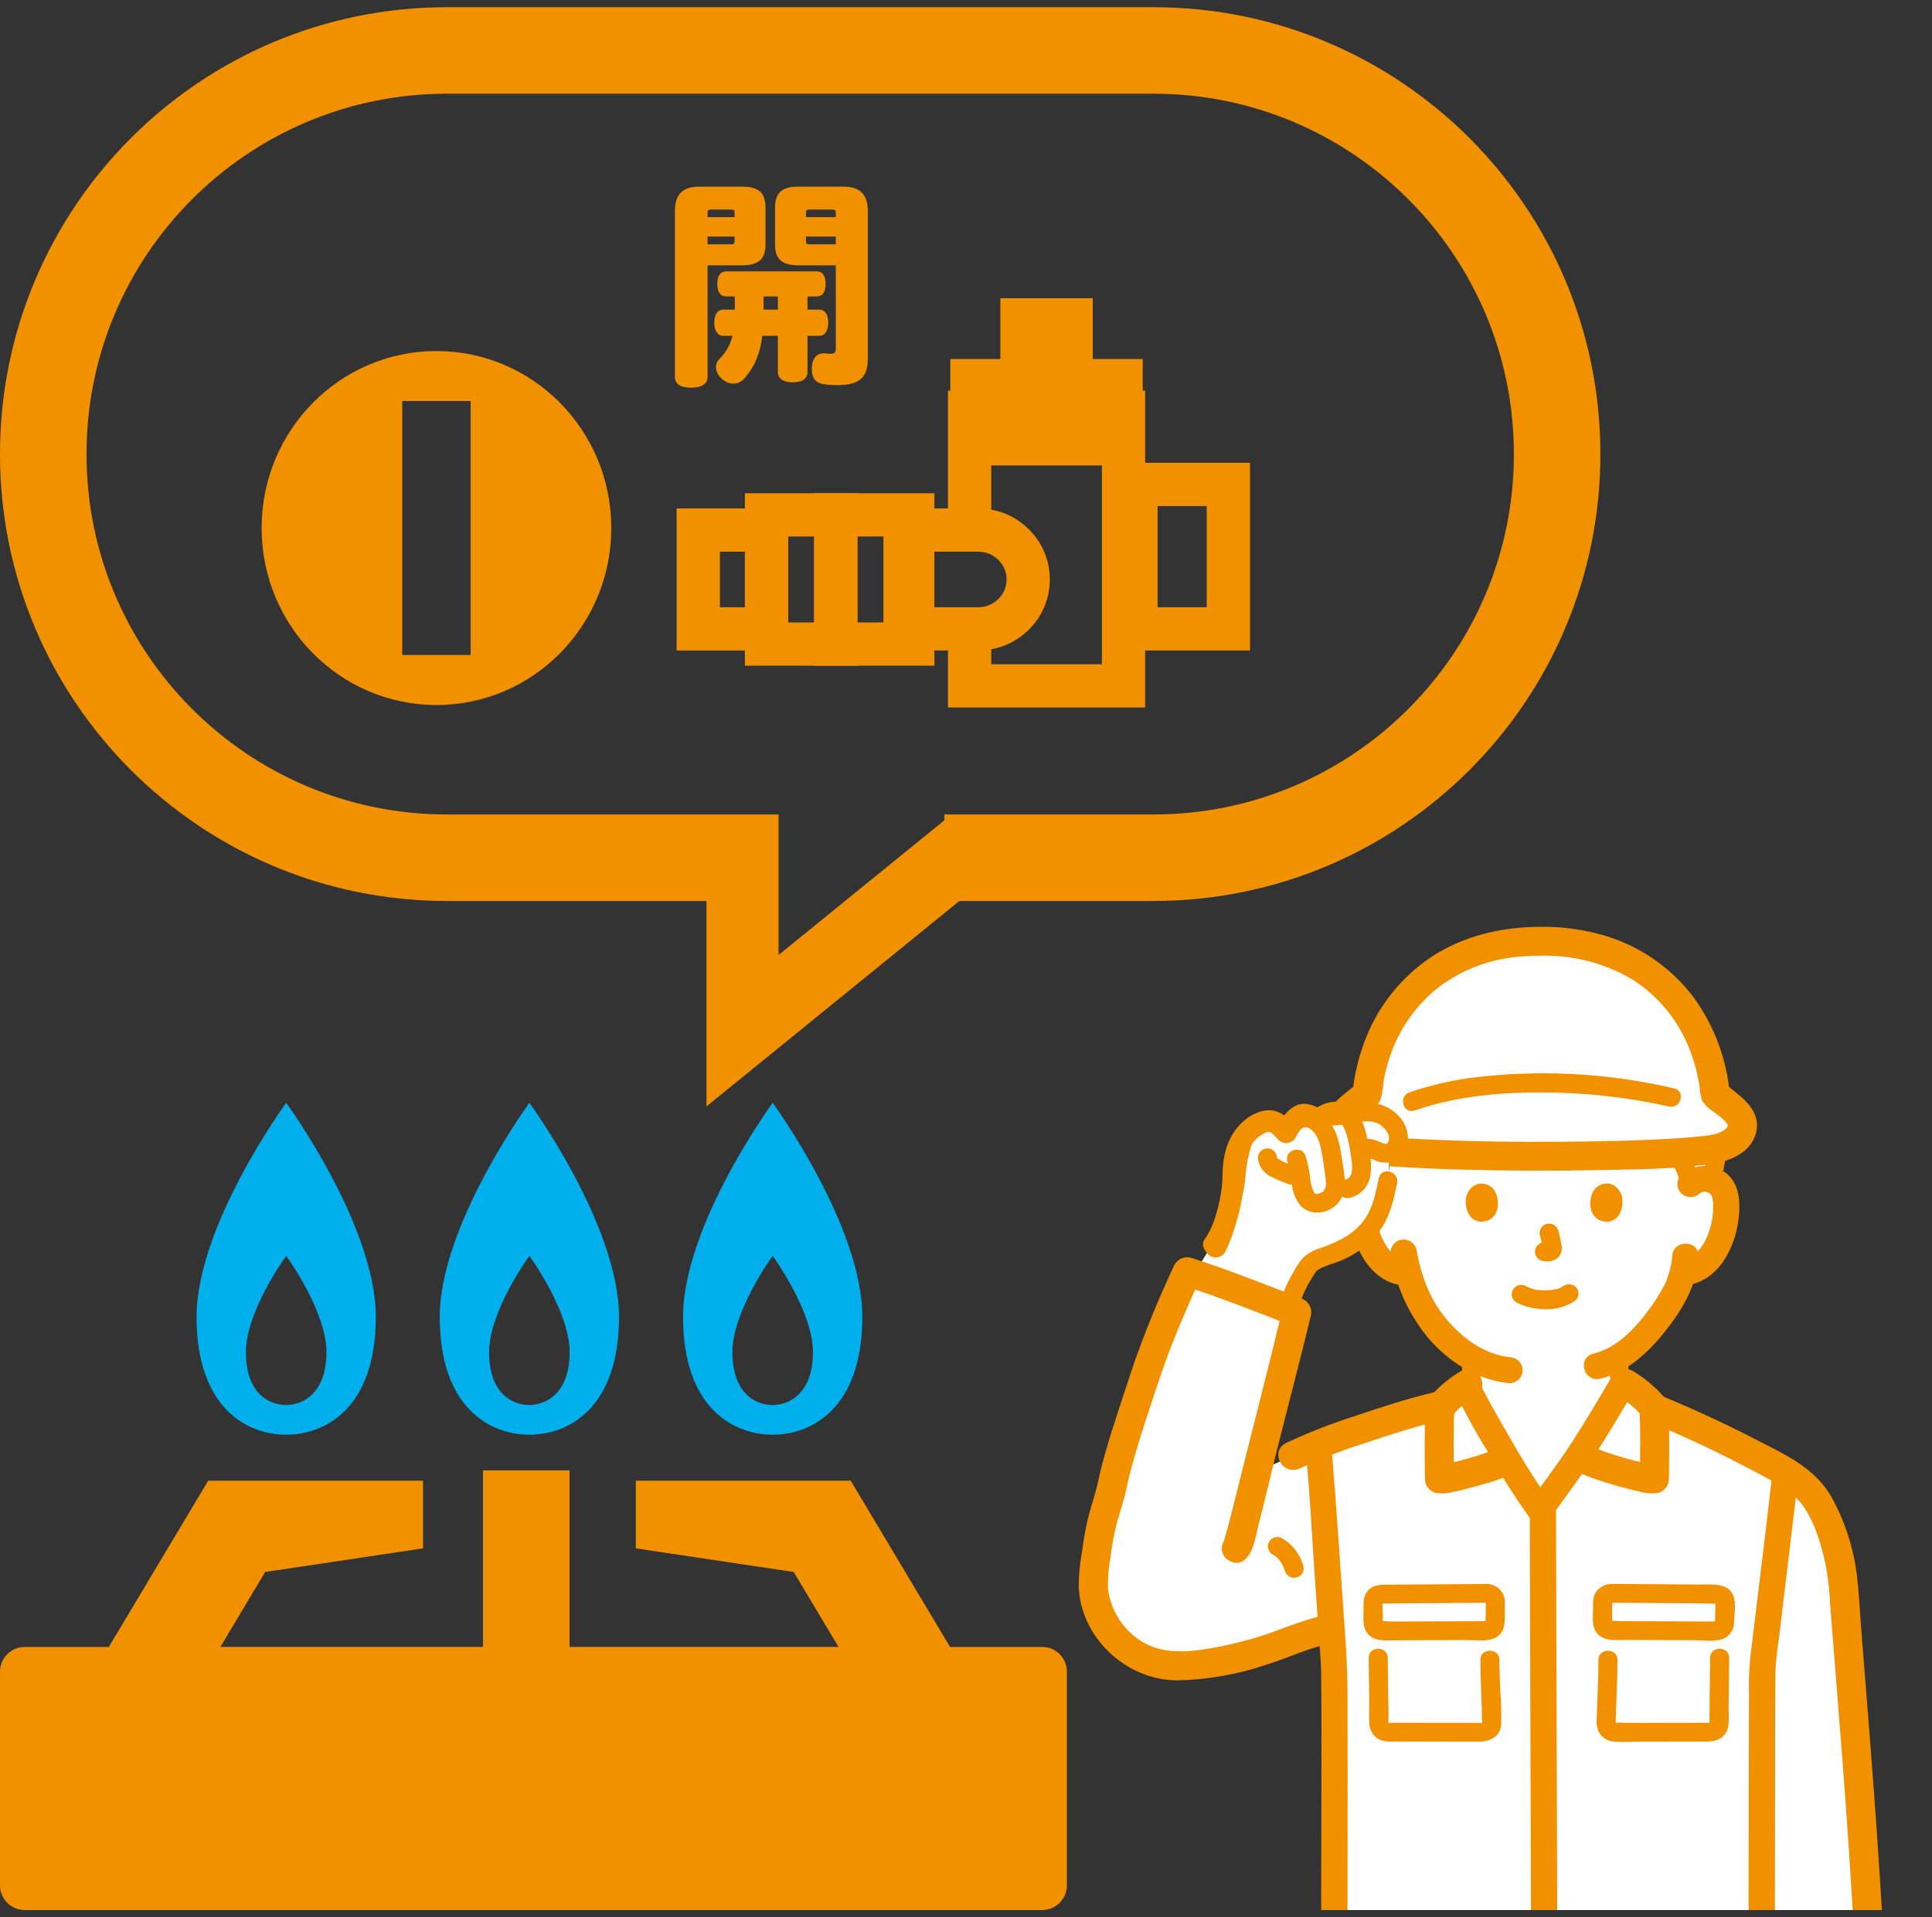
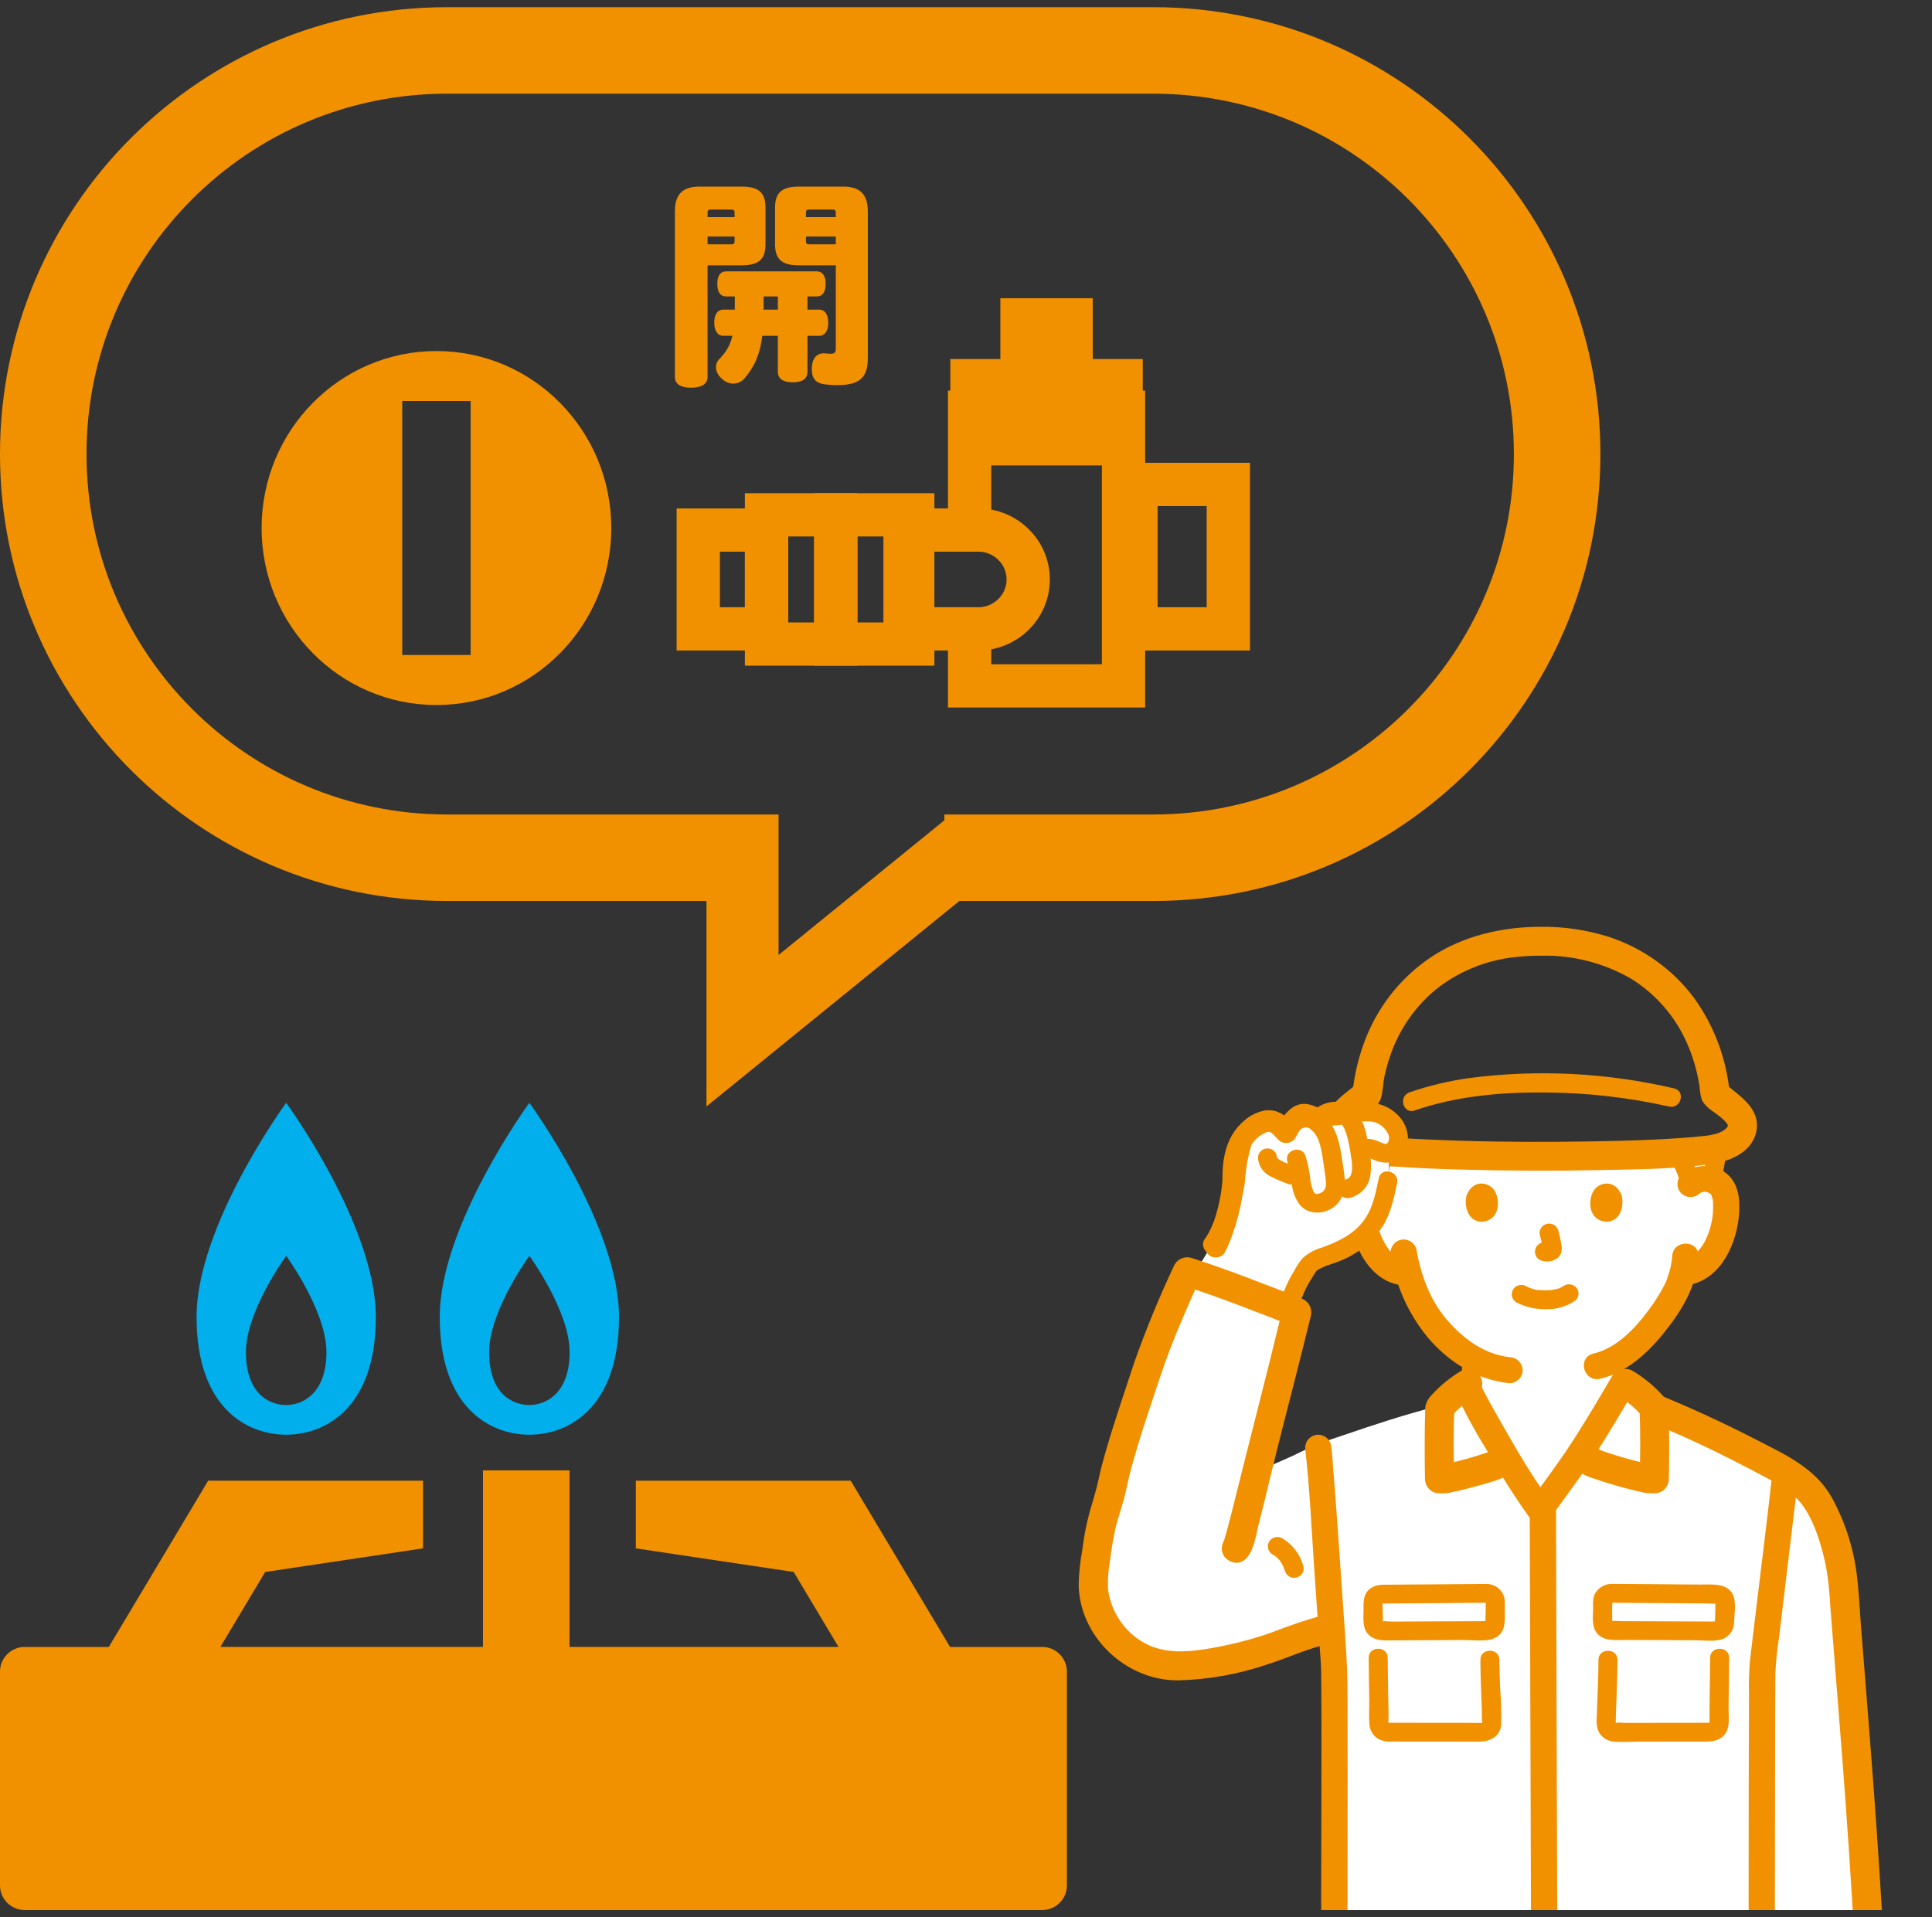
<svg xmlns="http://www.w3.org/2000/svg" width="134" height="133" viewBox="0 0 134 133" fill="none">
  <rect x="0" y="0" width="134" height="133" fill="#333333" stroke="none" />
  <g clip-path="url(#clip0_8766_98916)">
    <mask id="mask0_8766_98916" style="mask-type:alpha" maskUnits="userSpaceOnUse" x="71" y="61" width="64" height="73">
      <rect x="71.5" y="61.586" width="63.5" height="72.048" fill="#D9D9D9" />
    </mask>
    <g mask="url(#mask0_8766_98916)">
      <path d="M115.245 99.497C115.075 99.423 113.816 98.848 113.741 98.821C112.605 98.416 112.651 97.694 112.507 96.887C112.329 95.982 112.244 95.062 112.255 94.14C114.44 92.802 116.128 89.978 116.448 89.118C116.501 88.956 116.611 88.653 116.709 88.292L116.911 88.261C117.347 88.19 117.757 88.007 118.1 87.732C118.522 87.378 118.861 86.937 119.095 86.441C119.591 85.459 119.805 84.361 119.713 83.266C119.7 82.987 119.628 82.713 119.501 82.463C119.392 82.281 119.243 82.126 119.065 82.01C118.887 81.893 118.685 81.817 118.473 81.787C118.258 81.756 118.038 81.771 117.829 81.832C117.62 81.892 117.427 81.997 117.262 82.138C117.26 81.388 117.149 80.642 116.932 79.923C114.522 80.103 110.707 80.2 106.896 80.214C102.863 80.199 98.824 80.091 96.453 79.891C96.363 80.87 96.267 81.899 96.267 81.899C96.174 82.326 96.031 83.038 95.942 83.329C95.728 84.136 95.317 84.877 94.743 85.488L94.734 85.498C94.833 85.822 94.96 86.137 95.113 86.441C95.347 86.937 95.686 87.378 96.108 87.732C96.451 88.007 96.859 88.19 97.295 88.261L97.682 88.32C98.059 89.706 98.727 90.996 99.644 92.108C100.331 92.946 101.163 93.656 102.1 94.207C102.085 95.105 102.001 96.001 101.848 96.887C101.705 97.694 101.749 98.416 100.615 98.821C100.54 98.848 99.98 99.043 99.841 99.102C99.841 99.102 99.31 105.149 107.429 105.149C115.548 105.149 115.245 99.497 115.245 99.497Z" fill="white" />
      <path d="M118.953 80.7C119.005 80.363 119.038 80.024 119.052 79.684C118.965 79.702 118.877 79.715 118.788 79.723C118.237 79.819 117.372 79.901 116.289 79.969C116.75 80.625 117.08 81.362 117.261 82.14C117.425 81.999 117.619 81.894 117.828 81.834C118.037 81.773 118.257 81.758 118.472 81.789C118.541 81.799 118.608 81.815 118.674 81.835C118.803 81.466 118.897 81.086 118.953 80.7Z" fill="white" />
-       <path d="M106.885 65.293C99.589 65.258 95.412 70.078 94.812 75.896C94.218 76.446 92.904 77.188 92.922 78.102C92.941 79.015 94.156 79.646 94.993 79.72C96.774 80.03 101.835 80.195 106.887 80.214C111.938 80.195 117 80.03 118.781 79.72C119.618 79.646 120.834 79.015 120.852 78.102C120.871 77.188 119.555 76.446 118.962 75.896C118.362 70.077 114.186 65.258 106.885 65.293Z" fill="white" />
      <path d="M116.108 75.501C111.455 74.412 106.639 74.169 101.898 74.785C100.492 74.983 99.108 75.314 97.766 75.774C96.968 76.048 97.311 77.308 98.117 77.033C101.077 76.017 104.159 75.754 107.274 75.786C110.129 75.808 112.974 76.135 115.758 76.76C116.584 76.948 116.939 75.69 116.109 75.501L116.108 75.501Z" fill="#F29100" />
      <path d="M106.885 64.642C104.274 64.639 101.629 65.239 99.44 66.693C97.49 68.009 95.98 69.869 95.101 72.035C94.6 73.271 94.28 74.572 94.153 75.897L94.346 75.436C93.554 76.151 92.355 76.78 92.27 77.967C92.183 79.189 93.408 80.049 94.49 80.297C95.415 80.469 96.352 80.573 97.294 80.607C98.647 80.697 100.001 80.747 101.354 80.784C104.639 80.876 107.924 80.886 111.209 80.814C113.688 80.761 116.216 80.749 118.675 80.395C119.745 80.24 121.212 79.713 121.475 78.421C121.761 77.017 120.31 76.231 119.428 75.436L119.621 75.897C119.415 73.564 118.581 71.328 117.206 69.42C115.766 67.499 113.759 66.066 111.461 65.318C109.982 64.852 108.437 64.624 106.885 64.642C106.036 64.642 106.034 65.947 106.885 65.947C109.129 65.895 111.344 66.459 113.284 67.577C114.95 68.603 116.287 70.075 117.141 71.823C117.575 72.711 117.896 73.648 118.096 74.615C118.146 74.846 118.189 75.078 118.226 75.311C118.237 75.595 118.281 75.876 118.358 76.149C118.556 76.592 119.188 76.903 119.547 77.216C119.795 77.433 120.256 77.791 120.182 78.167C120.099 78.581 119.54 78.852 119.18 78.97C118.826 79.071 118.463 79.136 118.096 79.163C117.631 79.216 117.164 79.254 116.697 79.287C113.84 79.488 110.97 79.53 108.108 79.555C105.022 79.581 101.931 79.531 98.849 79.388C97.791 79.339 96.73 79.284 95.677 79.163C95.292 79.136 94.912 79.065 94.544 78.953C94.199 78.831 93.671 78.565 93.592 78.167C93.517 77.791 93.978 77.433 94.227 77.216C94.582 76.906 95.316 76.547 95.448 76.071C95.58 75.594 95.582 75.055 95.688 74.565C95.794 74.077 95.929 73.595 96.091 73.121C96.714 71.288 97.829 69.657 99.319 68.404C100.955 67.089 102.941 66.271 105.037 66.047C105.651 65.978 106.268 65.944 106.885 65.947C107.736 65.947 107.738 64.642 106.885 64.642Z" fill="#F29100" />
      <path d="M106.885 64.642C104.274 64.639 101.629 65.239 99.44 66.693C97.49 68.009 95.98 69.869 95.101 72.035C94.6 73.271 94.28 74.572 94.153 75.897L94.346 75.436C93.554 76.151 92.355 76.78 92.27 77.967C92.183 79.189 93.408 80.049 94.49 80.297C95.415 80.469 96.352 80.573 97.294 80.607C98.647 80.697 100.001 80.747 101.354 80.784C104.639 80.876 107.924 80.886 111.209 80.814C113.688 80.761 116.216 80.749 118.675 80.395C119.745 80.24 121.212 79.713 121.475 78.421C121.761 77.017 120.31 76.231 119.428 75.436L119.621 75.897C119.415 73.564 118.581 71.328 117.206 69.42C115.766 67.499 113.759 66.066 111.461 65.318C109.982 64.852 108.437 64.624 106.885 64.642ZM106.885 64.642C106.036 64.642 106.034 65.947 106.885 65.947M106.885 64.642C107.738 64.642 107.736 65.947 106.885 65.947M106.885 65.947C109.129 65.895 111.344 66.459 113.284 67.577C114.95 68.603 116.287 70.075 117.141 71.823C117.575 72.711 117.896 73.648 118.096 74.615C118.146 74.846 118.189 75.078 118.226 75.311C118.237 75.595 118.281 75.876 118.358 76.149C118.556 76.592 119.188 76.903 119.547 77.216C119.795 77.433 120.256 77.791 120.182 78.167C120.099 78.581 119.54 78.852 119.18 78.97C118.826 79.071 118.463 79.136 118.096 79.163C117.631 79.216 117.164 79.254 116.697 79.287C113.84 79.488 110.97 79.53 108.108 79.555C105.022 79.581 101.931 79.531 98.849 79.388C97.791 79.339 96.73 79.284 95.677 79.163C95.292 79.136 94.912 79.065 94.544 78.953C94.199 78.831 93.671 78.565 93.592 78.167C93.517 77.791 93.978 77.433 94.227 77.216C94.582 76.906 95.316 76.547 95.448 76.071C95.58 75.594 95.582 75.055 95.688 74.565C95.794 74.077 95.929 73.595 96.091 73.121C96.714 71.288 97.829 69.657 99.319 68.404C100.955 67.089 102.941 66.271 105.037 66.047C105.651 65.978 106.268 65.944 106.885 65.947Z" stroke="#F29100" stroke-width="0.7" />
      <path d="M118.38 79.841C118.365 80.076 118.343 80.31 118.314 80.543L118.337 80.37C118.282 80.806 118.182 81.236 118.038 81.652C117.993 81.819 118.016 81.997 118.103 82.147C118.189 82.298 118.332 82.408 118.501 82.455C118.669 82.497 118.848 82.472 118.999 82.387C119.15 82.302 119.263 82.163 119.313 81.998C119.542 81.3 119.673 80.574 119.702 79.84C119.701 79.668 119.631 79.502 119.508 79.38C119.384 79.258 119.217 79.189 119.042 79.188C118.868 79.191 118.703 79.261 118.58 79.383C118.457 79.505 118.386 79.668 118.382 79.84L118.38 79.841Z" fill="#F29100" />
      <path d="M117.889 81.962C117.692 81.135 117.343 80.35 116.86 79.647C116.77 79.503 116.63 79.397 116.466 79.347C116.294 79.302 116.112 79.325 115.957 79.412C115.808 79.501 115.699 79.644 115.655 79.811C115.61 79.978 115.634 80.155 115.72 80.305C115.956 80.638 116.156 80.995 116.314 81.371L116.248 81.215C116.397 81.57 116.519 81.936 116.614 82.309C116.66 82.476 116.772 82.618 116.924 82.703C117.077 82.788 117.257 82.811 117.426 82.765C117.595 82.719 117.738 82.608 117.825 82.458C117.911 82.307 117.934 82.129 117.887 81.962L117.889 81.962Z" fill="#F29100" />
      <path fill-rule="evenodd" clip-rule="evenodd" d="M118.016 82.452C117.909 82.481 117.809 82.531 117.722 82.599L117.72 82.602C117.595 82.721 117.427 82.787 117.253 82.787C117.079 82.787 116.912 82.721 116.786 82.602C116.664 82.479 116.595 82.313 116.595 82.14C116.595 81.967 116.664 81.801 116.786 81.678C117.158 81.352 117.631 81.16 118.128 81.136C118.625 81.111 119.115 81.254 119.518 81.542C120.369 82.172 120.447 83.285 120.365 84.257C120.21 86.108 119.245 88.403 117.231 88.862C116.885 89.906 116.297 90.871 115.634 91.759C114.462 93.328 112.916 94.938 110.925 95.4C110.097 95.592 109.747 94.333 110.574 94.141C112.246 93.753 113.572 92.35 114.548 91.026C114.969 90.465 115.344 89.87 115.667 89.248C115.67 89.241 115.674 89.234 115.678 89.227C115.718 89.144 115.759 89.061 115.797 88.977C115.802 88.965 115.807 88.952 115.81 88.944C115.826 88.888 115.846 88.833 115.865 88.779C115.877 88.744 115.889 88.709 115.901 88.674C116.083 88.182 116.195 87.668 116.234 87.147C116.267 86.308 117.588 86.306 117.555 87.147C117.553 87.199 117.55 87.252 117.546 87.304C118.386 86.742 118.813 85.626 118.992 84.659C119.053 84.315 119.077 83.965 119.065 83.615C119.087 83.318 119.03 83.02 118.9 82.752C118.833 82.664 118.75 82.59 118.655 82.535C118.559 82.479 118.453 82.444 118.344 82.429C118.234 82.415 118.122 82.423 118.016 82.452ZM115.78 89.019C115.778 89.023 115.781 89.014 115.795 88.983C115.788 89 115.781 89.016 115.78 89.019ZM115.806 88.957C115.81 88.95 115.813 88.941 115.817 88.932C115.814 88.94 115.81 88.949 115.806 88.957Z" fill="#F29100" />
      <path d="M117.722 82.599L117.568 82.402C117.548 82.418 117.53 82.437 117.515 82.459L117.722 82.599ZM118.016 82.452L118.081 82.693V82.693L118.016 82.452ZM117.72 82.602L117.892 82.783C117.905 82.771 117.917 82.757 117.927 82.742L117.72 82.602ZM116.786 82.602L116.609 82.778L116.614 82.783L116.786 82.602ZM116.786 81.678L116.621 81.49C116.617 81.494 116.613 81.498 116.609 81.502L116.786 81.678ZM118.128 81.136L118.14 81.385L118.128 81.136ZM119.518 81.542L119.667 81.341L119.663 81.338L119.518 81.542ZM120.365 84.257L120.615 84.278L120.615 84.278L120.365 84.257ZM117.231 88.862L117.176 88.618C117.091 88.638 117.022 88.7 116.994 88.783L117.231 88.862ZM115.634 91.759L115.433 91.61L115.433 91.61L115.634 91.759ZM110.925 95.4L110.981 95.644L110.981 95.644L110.925 95.4ZM110.574 94.141L110.517 93.898L110.517 93.898L110.574 94.141ZM114.548 91.026L114.348 90.876L114.347 90.878L114.548 91.026ZM115.667 89.248L115.889 89.363L115.891 89.359L115.667 89.248ZM115.678 89.227L115.453 89.116L115.453 89.116L115.678 89.227ZM115.797 88.977L116.026 89.08L116.03 89.069L115.797 88.977ZM115.81 88.944L115.57 88.871L115.57 88.872L115.81 88.944ZM115.865 88.779L115.629 88.696L115.629 88.696L115.865 88.779ZM115.901 88.674L115.666 88.587L115.664 88.595L115.901 88.674ZM116.234 87.147L116.484 87.165L116.484 87.156L116.234 87.147ZM117.555 87.147L117.804 87.157L117.805 87.156L117.555 87.147ZM117.546 87.304L117.297 87.287C117.29 87.382 117.338 87.473 117.421 87.52C117.503 87.568 117.606 87.565 117.685 87.512L117.546 87.304ZM118.992 84.659L119.238 84.705L119.238 84.703L118.992 84.659ZM119.065 83.615L118.815 83.597C118.815 83.606 118.814 83.615 118.815 83.624L119.065 83.615ZM118.9 82.752L119.125 82.643C119.117 82.628 119.109 82.615 119.099 82.602L118.9 82.752ZM118.655 82.535L118.78 82.319L118.78 82.319L118.655 82.535ZM118.344 82.429L118.311 82.677L118.344 82.429ZM115.78 89.019L116.005 89.127L116.005 89.126L115.78 89.019ZM115.795 88.983L116.027 89.076C116.078 88.949 116.018 88.805 115.892 88.752C115.766 88.699 115.621 88.757 115.566 88.883L115.795 88.983ZM115.806 88.957L115.577 88.857C115.522 88.983 115.579 89.13 115.705 89.186C115.831 89.242 115.979 89.185 116.035 89.059L115.806 88.957ZM115.817 88.932L116.047 89.031C116.102 88.905 116.044 88.758 115.918 88.703C115.791 88.647 115.644 88.705 115.589 88.831L115.817 88.932ZM117.876 82.796C117.937 82.748 118.007 82.713 118.081 82.693L117.95 82.21C117.811 82.248 117.681 82.314 117.568 82.402L117.876 82.796ZM117.927 82.742L117.929 82.739L117.515 82.459L117.513 82.462L117.927 82.742ZM117.253 83.037C117.491 83.037 117.72 82.947 117.892 82.783L117.548 82.42C117.469 82.495 117.364 82.537 117.253 82.537V83.037ZM116.614 82.783C116.787 82.947 117.016 83.037 117.253 83.037V82.537C117.143 82.537 117.037 82.495 116.958 82.42L116.614 82.783ZM116.345 82.14C116.345 82.379 116.44 82.609 116.609 82.778L116.963 82.425C116.887 82.349 116.845 82.246 116.845 82.14H116.345ZM116.609 81.502C116.44 81.672 116.345 81.901 116.345 82.14H116.845C116.845 82.034 116.887 81.931 116.963 81.855L116.609 81.502ZM118.116 80.886C117.563 80.913 117.036 81.126 116.621 81.49L116.951 81.866C117.28 81.577 117.7 81.407 118.14 81.385L118.116 80.886ZM119.663 81.338C119.214 81.018 118.668 80.858 118.116 80.886L118.14 81.385C118.581 81.363 119.016 81.49 119.373 81.745L119.663 81.338ZM120.615 84.278C120.696 83.302 120.635 82.058 119.667 81.341L119.369 81.743C120.103 82.287 120.198 83.267 120.116 84.237L120.615 84.278ZM117.287 89.106C118.38 88.857 119.174 88.112 119.71 87.209C120.245 86.308 120.534 85.234 120.615 84.278L120.116 84.236C120.041 85.131 119.77 86.13 119.28 86.954C118.791 87.777 118.097 88.409 117.176 88.618L117.287 89.106ZM115.834 91.909C116.506 91.01 117.11 90.02 117.469 88.941L116.994 88.783C116.659 89.792 116.088 90.733 115.433 91.61L115.834 91.909ZM110.981 95.644C113.065 95.16 114.656 93.485 115.834 91.909L115.433 91.61C114.267 93.17 112.768 94.716 110.868 95.157L110.981 95.644ZM110.517 93.898C110.242 93.962 110.045 94.122 109.939 94.335C109.837 94.541 109.83 94.775 109.888 94.982C110.003 95.394 110.407 95.777 110.981 95.644L110.868 95.157C110.614 95.216 110.43 95.065 110.369 94.848C110.339 94.74 110.348 94.635 110.387 94.557C110.423 94.486 110.492 94.417 110.63 94.385L110.517 93.898ZM114.347 90.878C113.375 92.195 112.096 93.531 110.517 93.898L110.63 94.385C112.396 93.975 113.768 92.505 114.749 91.175L114.347 90.878ZM115.445 89.133C115.128 89.743 114.761 90.326 114.348 90.876L114.748 91.177C115.178 90.604 115.559 89.998 115.889 89.363L115.445 89.133ZM115.453 89.116C115.45 89.123 115.446 89.13 115.443 89.137L115.891 89.359C115.895 89.352 115.898 89.345 115.902 89.338L115.453 89.116ZM115.57 88.874C115.534 88.954 115.495 89.033 115.453 89.116L115.902 89.338C115.942 89.256 115.985 89.169 116.025 89.08L115.57 88.874ZM115.57 88.872C115.571 88.87 115.571 88.87 115.569 88.873C115.568 88.876 115.567 88.88 115.565 88.885L116.03 89.069C116.035 89.056 116.043 89.035 116.049 89.015L115.57 88.872ZM115.629 88.696C115.61 88.75 115.589 88.81 115.57 88.871L116.049 89.016C116.064 88.967 116.081 88.917 116.101 88.862L115.629 88.696ZM115.664 88.595C115.653 88.627 115.641 88.66 115.629 88.696L116.101 88.862C116.113 88.827 116.126 88.79 116.138 88.752L115.664 88.595ZM115.985 87.128C115.947 87.626 115.84 88.117 115.667 88.587L116.135 88.76C116.325 88.247 116.443 87.71 116.483 87.165L115.985 87.128ZM117.805 87.156C117.816 86.874 117.711 86.643 117.532 86.486C117.359 86.335 117.134 86.267 116.919 86.267C116.493 86.267 116.007 86.548 115.984 87.137L116.484 87.156C116.494 86.906 116.685 86.767 116.919 86.767C117.034 86.767 117.136 86.804 117.202 86.862C117.263 86.915 117.31 86.999 117.305 87.137L117.805 87.156ZM117.795 87.321C117.799 87.267 117.802 87.212 117.804 87.157L117.305 87.136C117.303 87.186 117.3 87.237 117.297 87.287L117.795 87.321ZM118.746 84.614C118.571 85.563 118.16 86.592 117.407 87.096L117.685 87.512C118.612 86.891 119.056 85.69 119.238 84.705L118.746 84.614ZM118.815 83.624C118.826 83.956 118.803 84.289 118.746 84.616L119.238 84.703C119.302 84.341 119.327 83.973 119.314 83.606L118.815 83.624ZM118.675 82.861C118.786 83.09 118.834 83.344 118.815 83.597L119.314 83.633C119.339 83.293 119.274 82.951 119.125 82.643L118.675 82.861ZM118.529 82.751C118.596 82.79 118.654 82.841 118.7 82.902L119.099 82.602C119.013 82.487 118.904 82.391 118.78 82.319L118.529 82.751ZM118.311 82.677C118.388 82.687 118.462 82.712 118.529 82.751L118.78 82.319C118.656 82.246 118.518 82.2 118.376 82.181L118.311 82.677ZM118.081 82.693C118.156 82.672 118.234 82.667 118.311 82.677L118.376 82.181C118.233 82.163 118.088 82.173 117.95 82.21L118.081 82.693ZM115.554 88.912C115.554 88.912 115.555 88.909 115.557 88.906C115.558 88.904 115.56 88.901 115.562 88.896C115.564 88.894 115.566 88.889 115.57 88.883C115.572 88.881 115.581 88.866 115.597 88.849C115.603 88.843 115.624 88.82 115.659 88.801C115.688 88.785 115.805 88.732 115.923 88.816C116.016 88.881 116.026 88.978 116.027 88.99C116.031 89.017 116.029 89.039 116.028 89.046C116.026 89.064 116.022 89.078 116.022 89.082C116.02 89.087 116.019 89.091 116.018 89.094C116.016 89.102 116.013 89.108 116.013 89.108C116.012 89.112 116.011 89.115 116.012 89.111C116.014 89.107 116.018 89.098 116.024 89.082L115.566 88.883C115.559 88.899 115.554 88.91 115.551 88.918C115.55 88.92 115.548 88.925 115.546 88.931C115.545 88.932 115.543 88.938 115.54 88.946C115.54 88.949 115.538 88.953 115.537 88.959C115.536 88.962 115.532 88.976 115.531 88.994C115.53 89.002 115.528 89.023 115.531 89.051C115.532 89.062 115.542 89.159 115.635 89.225C115.754 89.308 115.87 89.255 115.9 89.239C115.934 89.22 115.956 89.197 115.962 89.191C115.977 89.174 115.987 89.16 115.989 89.157C115.992 89.151 115.995 89.147 115.996 89.144C115.999 89.14 116.001 89.136 116.002 89.134C116.004 89.13 116.005 89.128 116.005 89.127L115.554 88.912ZM115.563 88.889C115.561 88.896 115.558 88.903 115.556 88.908C115.554 88.911 115.554 88.913 115.553 88.914C115.553 88.915 115.553 88.915 115.553 88.915C115.553 88.915 115.553 88.915 115.553 88.914C115.553 88.914 115.553 88.913 115.554 88.912L116.005 89.126C116.01 89.116 116.02 89.095 116.027 89.076L115.563 88.889ZM116.035 89.058C116.038 89.05 116.042 89.042 116.046 89.033L115.589 88.831C115.585 88.841 115.581 88.849 115.577 88.857L116.035 89.058ZM115.588 88.832C115.585 88.84 115.581 88.848 115.578 88.856L116.035 89.059C116.039 89.05 116.043 89.041 116.047 89.031L115.588 88.832Z" fill="#F29100" />
      <path fill-rule="evenodd" clip-rule="evenodd" d="M97.13 88.893C95.479 88.624 94.507 87.038 94.078 85.573C94.055 85.49 94.049 85.404 94.06 85.319C94.07 85.234 94.098 85.151 94.141 85.077C94.184 85.002 94.241 84.937 94.309 84.884C94.378 84.831 94.456 84.792 94.54 84.77C94.623 84.747 94.71 84.74 94.797 84.751C94.883 84.762 94.966 84.789 95.041 84.831C95.117 84.874 95.183 84.93 95.236 84.998C95.29 85.065 95.329 85.143 95.352 85.225C95.402 85.396 95.458 85.565 95.522 85.731C95.528 85.746 95.534 85.761 95.54 85.776C95.551 85.802 95.561 85.829 95.572 85.855C95.572 85.856 95.573 85.858 95.573 85.86C95.575 85.863 95.577 85.867 95.579 85.871C95.594 85.902 95.609 85.934 95.624 85.966C95.647 86.016 95.67 86.065 95.694 86.114C95.762 86.249 95.835 86.381 95.915 86.51C95.957 86.578 96.001 86.645 96.047 86.711C96.07 86.743 96.094 86.776 96.118 86.809C96.181 86.895 96.1 86.797 96.104 86.791C96.083 86.826 96.4 87.113 96.436 87.145C96.461 87.168 96.485 87.189 96.51 87.211C96.519 87.218 96.529 87.226 96.539 87.235C96.539 87.235 96.54 87.235 96.54 87.236C96.562 87.25 96.613 87.285 96.653 87.313C96.68 87.332 96.702 87.347 96.708 87.35C96.731 87.365 96.753 87.378 96.776 87.392C96.756 87.281 96.737 87.17 96.719 87.059L96.718 87.058C96.676 86.891 96.7 86.714 96.786 86.564C96.873 86.415 97.014 86.304 97.181 86.255C97.35 86.21 97.529 86.233 97.681 86.319C97.833 86.404 97.945 86.545 97.993 86.712C98.302 88.463 98.912 90.201 100.065 91.592C101.235 93.002 102.81 94.195 104.696 94.397C104.87 94.401 105.035 94.471 105.158 94.592C105.281 94.714 105.352 94.878 105.356 95.05C105.355 95.222 105.285 95.388 105.161 95.51C105.038 95.632 104.87 95.701 104.696 95.703C102.499 95.468 100.633 94.275 99.224 92.625C98.309 91.515 97.613 90.251 97.165 88.901C97.154 88.898 97.142 88.896 97.13 88.893Z" fill="#F29100" />
      <path d="M94.078 85.573L93.837 85.64L93.838 85.643L94.078 85.573ZM97.13 88.893L97.188 88.65C97.183 88.649 97.177 88.647 97.171 88.646L97.13 88.893ZM94.141 85.077L94.358 85.201L94.141 85.077ZM94.309 84.884L94.157 84.686L94.157 84.686L94.309 84.884ZM94.54 84.77L94.474 84.528L94.474 84.528L94.54 84.77ZM94.797 84.751L94.766 84.999L94.797 84.751ZM95.041 84.831L94.919 85.049L94.919 85.049L95.041 84.831ZM95.352 85.225L95.111 85.293L95.112 85.296L95.352 85.225ZM95.522 85.731L95.289 85.821L95.29 85.823L95.522 85.731ZM95.54 85.776L95.772 85.683L95.772 85.683L95.54 85.776ZM95.572 85.855L95.805 85.765L95.804 85.764L95.572 85.855ZM95.573 85.86L95.34 85.948C95.342 85.954 95.344 85.961 95.347 85.967L95.573 85.86ZM95.579 85.871L95.352 85.977L95.354 85.98L95.579 85.871ZM95.624 85.966L95.85 85.861L95.85 85.861L95.624 85.966ZM95.694 86.114L95.918 86.002L95.918 86.001L95.694 86.114ZM95.915 86.51L96.128 86.379L96.127 86.378L95.915 86.51ZM96.047 86.711L95.843 86.855L95.843 86.855L96.047 86.711ZM96.118 86.809L95.916 86.956L95.916 86.956L96.118 86.809ZM96.104 86.791L96.322 86.913C96.389 86.794 96.347 86.642 96.228 86.574C96.108 86.506 95.956 86.547 95.888 86.665L96.104 86.791ZM96.436 87.145L96.604 86.96L96.602 86.959L96.436 87.145ZM96.51 87.211L96.347 87.401L96.356 87.408L96.51 87.211ZM96.539 87.235L96.376 87.425L96.377 87.425L96.539 87.235ZM96.54 87.236L96.378 87.426C96.387 87.434 96.396 87.441 96.406 87.447L96.54 87.236ZM96.653 87.313L96.796 87.107L96.796 87.107L96.653 87.313ZM96.708 87.35L96.576 87.563L96.576 87.563L96.708 87.35ZM96.776 87.392L96.651 87.608C96.736 87.657 96.841 87.652 96.921 87.596C97.001 87.539 97.04 87.442 97.022 87.346L96.776 87.392ZM96.719 87.059L96.966 87.02C96.958 86.967 96.933 86.918 96.895 86.881L96.719 87.059ZM96.718 87.058L96.476 87.119C96.487 87.163 96.51 87.203 96.543 87.235L96.718 87.058ZM96.786 86.564L96.57 86.44L96.57 86.44L96.786 86.564ZM97.181 86.255L97.117 86.013L97.11 86.015L97.181 86.255ZM97.681 86.319L97.804 86.101V86.101L97.681 86.319ZM97.993 86.712L98.239 86.668C98.237 86.66 98.236 86.651 98.233 86.643L97.993 86.712ZM100.065 91.592L99.873 91.752L99.873 91.752L100.065 91.592ZM104.696 94.397L104.669 94.645C104.676 94.646 104.683 94.647 104.69 94.647L104.696 94.397ZM105.158 94.592L105.334 94.414V94.414L105.158 94.592ZM105.356 95.05L105.606 95.051L105.606 95.044L105.356 95.05ZM105.161 95.51L105.337 95.688V95.688L105.161 95.51ZM104.696 95.703L104.669 95.951C104.678 95.952 104.688 95.953 104.697 95.953L104.696 95.703ZM99.224 92.625L99.031 92.784L99.034 92.788L99.224 92.625ZM97.165 88.901L97.403 88.822C97.374 88.736 97.301 88.672 97.211 88.655L97.165 88.901ZM93.838 85.643C94.275 87.132 95.29 88.846 97.09 89.14L97.171 88.646C95.668 88.401 94.74 86.943 94.318 85.502L93.838 85.643ZM93.812 85.287C93.797 85.405 93.805 85.525 93.837 85.64L94.319 85.506C94.305 85.456 94.301 85.403 94.308 85.35L93.812 85.287ZM93.924 84.952C93.865 85.055 93.827 85.169 93.812 85.287L94.308 85.35C94.314 85.298 94.331 85.247 94.358 85.201L93.924 84.952ZM94.157 84.686C94.062 84.759 93.983 84.849 93.924 84.952L94.358 85.201C94.384 85.155 94.419 85.115 94.462 85.082L94.157 84.686ZM94.474 84.528C94.359 84.56 94.251 84.613 94.157 84.686L94.462 85.082C94.504 85.049 94.553 85.025 94.605 85.011L94.474 84.528ZM94.827 84.503C94.709 84.488 94.589 84.497 94.474 84.528L94.605 85.011C94.658 84.996 94.712 84.993 94.766 84.999L94.827 84.503ZM95.164 84.613C95.06 84.555 94.945 84.517 94.827 84.503L94.766 84.999C94.82 85.006 94.872 85.023 94.919 85.049L95.164 84.613ZM95.433 84.843C95.359 84.749 95.267 84.671 95.164 84.613L94.919 85.049C94.966 85.076 95.007 85.111 95.04 85.153L95.433 84.843ZM95.593 85.158C95.561 85.044 95.506 84.937 95.433 84.843L95.04 85.153C95.073 85.194 95.097 85.242 95.111 85.293L95.593 85.158ZM95.755 85.641C95.694 85.482 95.64 85.32 95.592 85.155L95.112 85.296C95.163 85.472 95.222 85.648 95.289 85.821L95.755 85.641ZM95.772 85.683C95.766 85.668 95.76 85.653 95.754 85.638L95.29 85.823C95.296 85.839 95.302 85.855 95.308 85.87L95.772 85.683ZM95.804 85.764C95.794 85.736 95.783 85.709 95.772 85.683L95.308 85.87C95.319 85.896 95.329 85.921 95.339 85.946L95.804 85.764ZM95.807 85.771C95.806 85.769 95.806 85.767 95.805 85.765L95.338 85.945C95.339 85.946 95.339 85.947 95.34 85.948L95.807 85.771ZM95.805 85.765C95.803 85.76 95.801 85.756 95.799 85.753L95.347 85.967C95.349 85.97 95.35 85.973 95.352 85.977L95.805 85.765ZM95.85 85.861C95.835 85.829 95.82 85.795 95.804 85.762L95.354 85.98C95.368 86.01 95.382 86.04 95.397 86.072L95.85 85.861ZM95.918 86.001C95.895 85.957 95.874 85.91 95.85 85.861L95.397 86.072C95.42 86.121 95.445 86.174 95.471 86.226L95.918 86.001ZM96.127 86.378C96.052 86.257 95.983 86.131 95.918 86.002L95.471 86.226C95.541 86.367 95.618 86.506 95.703 86.642L96.127 86.378ZM96.251 86.566C96.209 86.506 96.168 86.443 96.128 86.379L95.702 86.641C95.746 86.713 95.793 86.785 95.843 86.855L96.251 86.566ZM96.32 86.661C96.296 86.629 96.273 86.597 96.251 86.566L95.843 86.855C95.867 86.889 95.892 86.923 95.916 86.956L96.32 86.661ZM95.886 86.668C95.844 86.743 95.854 86.812 95.856 86.829C95.86 86.855 95.868 86.875 95.871 86.883C95.878 86.902 95.886 86.916 95.889 86.922C95.897 86.935 95.905 86.946 95.909 86.953C95.919 86.967 95.931 86.982 95.94 86.993C95.944 86.997 95.951 87.007 95.961 87.017C95.963 87.019 95.969 87.025 95.976 87.031C95.98 87.034 95.986 87.04 95.994 87.046C96 87.05 96.018 87.063 96.044 87.074C96.057 87.08 96.082 87.089 96.115 87.093C96.149 87.096 96.207 87.095 96.267 87.061C96.401 86.984 96.393 86.845 96.392 86.827C96.389 86.792 96.38 86.766 96.377 86.758C96.373 86.748 96.369 86.739 96.367 86.734C96.356 86.712 96.342 86.692 96.341 86.691C96.335 86.682 96.328 86.672 96.32 86.661L95.916 86.956C95.924 86.966 95.928 86.972 95.93 86.975C95.937 86.985 95.926 86.972 95.917 86.952C95.915 86.948 95.911 86.939 95.907 86.929C95.904 86.922 95.895 86.896 95.893 86.861C95.892 86.843 95.884 86.704 96.018 86.627C96.078 86.593 96.135 86.592 96.169 86.596C96.202 86.599 96.227 86.609 96.24 86.614C96.266 86.625 96.284 86.638 96.29 86.642C96.297 86.648 96.303 86.653 96.307 86.656C96.313 86.662 96.318 86.667 96.32 86.669C96.326 86.675 96.329 86.679 96.327 86.676C96.324 86.673 96.32 86.667 96.318 86.664C96.316 86.662 96.319 86.665 96.323 86.672C96.324 86.675 96.331 86.686 96.337 86.703C96.34 86.71 96.347 86.729 96.351 86.754C96.353 86.77 96.363 86.839 96.322 86.913L95.886 86.668ZM96.602 86.959C96.586 86.944 96.501 86.867 96.424 86.791C96.385 86.753 96.353 86.719 96.333 86.695C96.322 86.682 96.321 86.68 96.325 86.686C96.326 86.689 96.336 86.704 96.343 86.729C96.348 86.745 96.372 86.827 96.32 86.916L95.888 86.665C95.833 86.759 95.857 86.848 95.864 86.872C95.874 86.905 95.888 86.93 95.896 86.944C95.913 86.972 95.935 86.999 95.951 87.018C95.986 87.059 96.031 87.106 96.073 87.147C96.158 87.231 96.25 87.314 96.27 87.332L96.602 86.959ZM96.672 87.021C96.65 87.002 96.628 86.982 96.604 86.96L96.268 87.331C96.293 87.353 96.32 87.377 96.347 87.401L96.672 87.021ZM96.701 87.044C96.692 87.037 96.678 87.025 96.664 87.014L96.356 87.408C96.361 87.412 96.366 87.416 96.376 87.425L96.701 87.044ZM96.702 87.045C96.702 87.045 96.701 87.044 96.701 87.044L96.377 87.425C96.377 87.425 96.377 87.426 96.378 87.426L96.702 87.045ZM96.796 87.107C96.758 87.082 96.702 87.042 96.674 87.025L96.406 87.447C96.423 87.458 96.468 87.488 96.51 87.518L96.796 87.107ZM96.84 87.138C96.843 87.14 96.844 87.141 96.841 87.139C96.838 87.137 96.835 87.135 96.83 87.131C96.821 87.125 96.809 87.117 96.796 87.107L96.51 87.518C96.532 87.533 96.563 87.555 96.576 87.563L96.84 87.138ZM96.902 87.175C96.881 87.163 96.86 87.151 96.84 87.138L96.576 87.563C96.601 87.578 96.626 87.593 96.651 87.608L96.902 87.175ZM96.472 87.097C96.49 87.211 96.51 87.324 96.531 87.438L97.022 87.346C97.002 87.237 96.983 87.129 96.966 87.02L96.472 87.097ZM96.543 87.235L96.544 87.236L96.895 86.881L96.894 86.88L96.543 87.235ZM96.57 86.44C96.451 86.645 96.418 86.889 96.476 87.119L96.961 86.996C96.934 86.892 96.949 86.782 97.003 86.689L96.57 86.44ZM97.11 86.015C96.882 86.082 96.688 86.234 96.57 86.44L97.003 86.689C97.057 86.596 97.145 86.525 97.251 86.494L97.11 86.015ZM97.804 86.101C97.595 85.983 97.349 85.952 97.117 86.013L97.244 86.496C97.35 86.468 97.463 86.483 97.559 86.536L97.804 86.101ZM98.233 86.643C98.167 86.413 98.013 86.218 97.804 86.101L97.559 86.536C97.654 86.59 97.723 86.678 97.752 86.78L98.233 86.643ZM100.257 91.433C99.141 90.087 98.544 88.395 98.239 86.668L97.746 86.755C98.06 88.531 98.682 90.316 99.873 91.752L100.257 91.433ZM104.722 94.148C102.927 93.957 101.406 92.817 100.257 91.433L99.873 91.752C101.064 93.188 102.693 94.434 104.669 94.645L104.722 94.148ZM105.334 94.414C105.165 94.248 104.939 94.152 104.701 94.147L104.69 94.647C104.801 94.649 104.905 94.694 104.983 94.77L105.334 94.414ZM105.606 95.044C105.601 94.807 105.503 94.581 105.334 94.414L104.983 94.77C105.06 94.846 105.104 94.948 105.106 95.055L105.606 95.044ZM105.337 95.688C105.508 95.519 105.605 95.291 105.606 95.051L105.106 95.048C105.105 95.154 105.062 95.257 104.986 95.332L105.337 95.688ZM104.697 95.953C104.937 95.951 105.167 95.856 105.337 95.688L104.986 95.332C104.909 95.408 104.804 95.452 104.694 95.453L104.697 95.953ZM99.034 92.788C100.474 94.474 102.394 95.708 104.669 95.951L104.722 95.454C102.603 95.228 100.792 94.076 99.414 92.463L99.034 92.788ZM96.928 88.979C97.386 90.359 98.097 91.65 99.031 92.784L99.417 92.466C98.522 91.38 97.841 90.144 97.403 88.822L96.928 88.979ZM97.072 89.136C97.088 89.14 97.104 89.143 97.12 89.146L97.211 88.655C97.204 88.653 97.196 88.652 97.188 88.65L97.072 89.136Z" fill="#F29100" />
-       <path d="M111.602 94.547C111.638 95.428 111.736 96.306 111.896 97.174C111.991 97.759 112.081 98.313 112.487 98.779C112.744 99.052 113.063 99.261 113.417 99.389C113.488 99.418 113.725 99.539 113.447 99.397C113.468 99.408 113.491 99.416 113.513 99.425C113.594 99.462 113.678 99.498 113.758 99.535C114.145 99.709 114.531 99.889 114.92 100.059C115.072 100.142 115.25 100.163 115.418 100.12C115.586 100.076 115.731 99.971 115.823 99.825C115.91 99.675 115.934 99.498 115.89 99.331C115.845 99.163 115.736 99.02 115.586 98.932C115.226 98.774 114.87 98.608 114.512 98.447C114.375 98.385 114.238 98.323 114.1 98.263C113.979 98.212 113.881 98.177 113.788 98.133C113.706 98.093 113.627 98.046 113.552 97.992C113.638 98.055 113.519 97.958 113.499 97.94C113.48 97.921 113.38 97.786 113.459 97.903C113.424 97.851 113.395 97.799 113.364 97.745C113.283 97.605 113.369 97.803 113.339 97.685C113.327 97.635 113.308 97.585 113.295 97.534C113.235 97.302 113.209 97.064 113.171 96.827C113.035 96.074 112.952 95.313 112.923 94.548C112.907 93.709 111.586 93.707 111.603 94.548L111.602 94.547Z" fill="#F29100" />
      <path d="M101.426 94.239C101.418 95.324 101.3 96.406 101.071 97.468C101.052 97.552 101.025 97.631 101 97.715C100.961 97.852 101.056 97.632 100.987 97.745C100.961 97.789 100.935 97.834 100.909 97.878C100.849 97.98 100.951 97.841 100.897 97.892C100.864 97.925 100.831 97.958 100.798 97.99C100.691 98.095 100.877 97.958 100.736 98.036C100.675 98.068 100.618 98.106 100.556 98.137C100.319 98.255 99.944 98.353 99.653 98.472C99.487 98.523 99.347 98.634 99.261 98.784C99.175 98.933 99.15 99.109 99.191 99.276C99.238 99.442 99.35 99.584 99.502 99.669C99.654 99.755 99.834 99.778 100.003 99.733C100.416 99.564 100.857 99.455 101.253 99.249C101.508 99.116 101.732 98.934 101.913 98.713C102.094 98.493 102.227 98.238 102.306 97.965C102.428 97.477 102.514 96.98 102.562 96.48C102.668 95.737 102.73 94.989 102.747 94.239C102.747 94.066 102.677 93.9 102.553 93.777C102.429 93.655 102.261 93.586 102.086 93.586C101.911 93.586 101.743 93.655 101.619 93.777C101.496 93.9 101.426 94.066 101.426 94.239Z" fill="#F29100" />
      <path d="M107.25 104.142C107.739 103.465 109.113 101.521 109.419 101.094C109.956 100.343 111.287 98.133 112.129 96.717L114.377 97.557C117.63 98.879 120.798 100.395 123.865 102.097C124.412 102.427 124.917 102.823 125.366 103.275C126.467 104.29 127.664 107.628 127.824 109.705C128.55 119.136 129.255 126.955 129.71 136.203C129.809 138.203 129.812 138.796 129.846 139.494C129.856 139.7 129.788 139.902 129.654 140.059C129.521 140.217 129.332 140.318 129.125 140.343L123.665 140.955L122.111 141.14C122.124 140.469 122.13 139.897 122.129 139.441C117.455 139.441 99.544 139.422 93.057 139.423C92.683 139.423 92.574 139.122 92.587 138.752C92.62 137.781 92.544 135.483 92.551 134.983C92.551 131.055 92.575 117.139 92.539 115.616C92.532 115.564 92.46 114.516 92.356 112.99C90.697 113.356 87.792 114.542 86.147 114.91C84.585 115.26 82.923 115.619 81.276 115.554C79.269 115.475 77.477 114.186 76.541 112.466C75.385 110.34 75.907 109.113 76.155 106.907C76.302 105.601 76.939 104.105 77.155 102.957C77.558 100.824 79.38 95.592 79.628 94.816C80.215 92.978 81.914 89.174 82.342 88.215C84.719 88.976 87.652 90.133 89.938 91.017C89.532 92.713 87.845 99.339 87.478 100.765C87.42 100.99 87.301 101.484 87.151 102.104L89.679 100.983C91.733 99.967 91.953 99.991 93.763 99.362C94.753 99.018 97.773 98.008 99.828 97.525L102.325 96.939C102.836 97.897 103.527 99.082 103.792 99.544C104.549 100.864 105.987 103.223 106.916 104.48" fill="white" />
      <path d="M114.202 98.186C116.245 99.008 118.247 99.923 120.21 100.917C121.135 101.384 122.051 101.867 122.964 102.356C123.798 102.753 124.542 103.314 125.15 104.005C126.132 105.233 126.653 107.012 126.98 108.531C127.144 109.452 127.247 110.382 127.288 111.316C127.382 112.517 127.476 113.717 127.572 114.918C127.932 119.448 128.298 123.978 128.6 128.512C128.754 130.81 128.891 133.109 129.009 135.409C129.059 136.372 129.105 137.335 129.14 138.297C129.148 138.545 129.156 138.793 129.166 139.041C129.21 139.25 129.193 139.468 129.117 139.669C129.117 139.666 128.997 139.734 129.088 139.691C129.121 139.676 129.13 139.683 129.099 139.691C129.052 139.699 129.004 139.705 128.956 139.707L128.39 139.77L126.476 139.984L123.664 140.3C123.49 140.305 123.325 140.375 123.202 140.496C123.08 140.618 123.008 140.781 123.003 140.953C123.005 141.125 123.075 141.291 123.198 141.413C123.322 141.535 123.489 141.604 123.664 141.606C125.475 141.402 127.289 141.214 129.098 140.996C129.491 140.967 129.857 140.788 130.118 140.497C130.38 140.206 130.518 139.826 130.502 139.437C130.495 138.877 130.461 138.315 130.439 137.755C130.344 135.375 130.205 132.996 130.056 130.618C129.761 125.891 129.389 121.169 129.013 116.447C128.916 115.211 128.817 113.976 128.719 112.74C128.629 111.6 128.583 110.449 128.442 109.313C128.215 107.464 127.636 105.675 126.736 104.039C125.634 102.073 123.536 101.156 121.605 100.16C119.305 98.973 116.953 97.895 114.551 96.925C114.382 96.88 114.202 96.903 114.05 96.988C113.898 97.074 113.786 97.215 113.739 97.382C113.697 97.549 113.721 97.725 113.807 97.875C113.893 98.024 114.034 98.135 114.201 98.185L114.202 98.186Z" fill="#F29100" stroke="#F29100" stroke-width="0.7" />
      <path d="M123.128 102.644C122.813 105.459 122.458 108.27 122.12 111.082C121.956 112.443 121.792 113.804 121.628 115.165C121.558 115.958 121.535 116.754 121.558 117.55C121.539 121.954 121.531 126.359 121.533 130.763C121.532 131.938 121.531 133.113 121.53 134.288C121.508 134.832 121.515 135.377 121.551 135.92C121.632 136.687 121.68 137.458 121.695 138.229C121.698 138.386 121.7 138.543 121.698 138.7C121.698 138.797 121.698 138.797 121.711 138.789C121.583 138.798 121.455 138.798 121.327 138.789H120.349H117.885L104.523 138.779C102.31 138.777 100.097 138.775 97.885 138.774H95.081H93.367C93.294 138.765 93.22 138.765 93.147 138.774C93.084 138.791 92.949 138.729 93.15 138.837C93.388 138.965 93.212 138.917 93.245 138.865C93.319 138.752 93.253 138.326 93.254 138.19C93.254 137.923 93.251 137.655 93.248 137.388C93.241 136.83 93.228 136.272 93.218 135.714C93.206 135.086 93.209 134.458 93.21 133.831C93.211 132.068 93.212 130.305 93.214 128.543C93.218 124.766 93.225 120.99 93.21 117.213C93.203 115.318 93.043 113.439 92.913 111.548C92.682 108.205 92.46 104.861 92.191 101.52C92.162 101.156 92.135 100.79 92.094 100.426C92.089 100.255 92.018 100.091 91.895 99.97C91.772 99.849 91.607 99.778 91.434 99.773C91.259 99.775 91.092 99.844 90.968 99.966C90.844 100.088 90.775 100.253 90.773 100.426C91.1 103.324 91.223 106.254 91.426 109.161C91.54 110.78 91.652 112.399 91.764 114.018C91.809 114.676 91.876 115.335 91.883 115.994C91.92 119.385 91.899 122.776 91.897 126.167C91.895 129.692 91.854 133.222 91.919 136.748C91.929 137.288 91.938 137.829 91.934 138.369C91.928 138.968 91.913 139.632 92.528 139.956C92.901 140.152 93.419 140.08 93.831 140.08H95.081C97.106 140.08 99.13 140.081 101.154 140.083C105.836 140.087 110.519 140.09 115.202 140.095L120.609 140.099C121.517 140.099 122.722 140.221 122.984 139.087C123.137 138.421 123.003 137.605 122.958 136.932C122.913 136.265 122.849 135.612 122.849 134.943C122.854 130.144 122.861 125.344 122.869 120.545C122.873 119.038 122.873 117.531 122.888 116.024C122.926 115.23 123.007 114.439 123.132 113.654C123.533 110.319 123.933 106.984 124.331 103.649C124.371 103.315 124.411 102.982 124.449 102.648C124.448 102.475 124.378 102.31 124.254 102.188C124.13 102.066 123.963 101.997 123.788 101.995C123.615 101.999 123.449 102.069 123.326 102.191C123.203 102.313 123.132 102.476 123.128 102.648V102.644Z" fill="#F29100" stroke="#F29100" stroke-width="0.5" />
      <path d="M113.733 96.687C113.38 96.399 113.008 96.134 112.62 95.894C111.977 96.985 110.256 99.88 109.523 100.95C109.837 101.146 110.033 101.267 110.033 101.267C110.627 101.642 114.278 102.698 114.737 102.597C114.764 101.267 114.764 98.559 114.715 97.664C114.429 97.3 114.099 96.972 113.733 96.687Z" fill="white" />
      <path d="M100.954 96.603C101.241 96.375 101.54 96.162 101.85 95.965C102.228 96.841 103.432 98.9 103.802 99.546C104.047 99.974 104.363 100.51 104.712 101.083L104.245 101.377C103.651 101.751 100.305 102.699 99.846 102.597C99.819 101.268 99.819 98.559 99.868 97.665C100.183 97.266 100.548 96.91 100.954 96.603Z" fill="white" />
      <path fill-rule="evenodd" clip-rule="evenodd" d="M109.281 100.115C110.243 98.622 111.146 97.091 112.047 95.562C112.475 94.835 113.616 95.493 113.187 96.221C112.286 97.75 111.383 99.281 110.422 100.774C109.772 101.783 109.063 102.758 108.356 103.731C108.176 103.978 107.997 104.225 107.818 104.473C107.779 104.536 107.729 104.592 107.672 104.639V104.712C107.676 106.335 107.68 107.958 107.685 109.582C107.693 112.409 107.702 115.235 107.71 118.062L107.74 127.578C107.748 130.238 107.757 132.897 107.764 135.557C107.766 135.902 107.767 136.248 107.768 136.594C107.771 137.536 107.775 138.48 107.775 139.422C107.775 140.264 106.454 140.263 106.454 139.422V139.25C106.45 137.741 106.446 136.233 106.442 134.724L106.416 126.41L106.386 116.882C106.378 114.159 106.37 111.437 106.362 108.715C106.361 108.335 106.359 107.956 106.358 107.576L106.358 107.575C106.356 106.789 106.353 106.004 106.352 105.218L106.347 105.21C105.25 103.673 104.237 102.079 103.315 100.433C102.517 99.156 101.801 97.83 101.172 96.463L101.171 96.463C101.126 96.296 101.149 96.118 101.235 95.968C101.322 95.818 101.465 95.707 101.633 95.66C101.802 95.62 101.98 95.645 102.131 95.73C102.276 95.811 102.385 95.942 102.439 96.098C102.449 96.119 102.469 96.163 102.484 96.197L102.504 96.24C102.539 96.314 102.575 96.388 102.611 96.461C102.695 96.63 102.783 96.797 102.871 96.964C103.063 97.323 103.261 97.682 103.461 98.038C103.804 98.647 104.153 99.253 104.503 99.858C105.224 101.139 106 102.39 106.828 103.606C106.955 103.43 107.083 103.255 107.211 103.079C107.919 102.104 108.63 101.126 109.281 100.115Z" fill="#F29100" />
      <path d="M112.047 95.562L111.831 95.435L111.831 95.435L112.047 95.562ZM109.281 100.115L109.492 100.251L109.492 100.251L109.281 100.115ZM113.187 96.221L112.972 96.094L112.972 96.094L113.187 96.221ZM110.422 100.774L110.632 100.91L110.632 100.91L110.422 100.774ZM108.356 103.731L108.558 103.878L108.356 103.731ZM107.818 104.473L107.615 104.327L107.61 104.334L107.606 104.341L107.818 104.473ZM107.672 104.639L107.514 104.445L107.422 104.52V104.639H107.672ZM107.672 104.712H107.422L107.422 104.712L107.672 104.712ZM107.685 109.582L107.935 109.581L107.935 109.581L107.685 109.582ZM107.71 118.062L107.46 118.062L107.46 118.062L107.71 118.062ZM107.74 127.578L107.49 127.579V127.579L107.74 127.578ZM107.764 135.557L107.514 135.557V135.557L107.764 135.557ZM107.768 136.594L108.018 136.593L107.768 136.594ZM106.454 139.25H106.704L106.704 139.249L106.454 139.25ZM106.442 134.724L106.692 134.723L106.692 134.723L106.442 134.724ZM106.416 126.41L106.666 126.409V126.409L106.416 126.41ZM106.386 116.882L106.136 116.883L106.136 116.883L106.386 116.882ZM106.362 108.715L106.112 108.716V108.716L106.362 108.715ZM106.358 107.576L106.608 107.575L106.608 107.575L106.358 107.576ZM106.358 107.575L106.108 107.576L106.108 107.576L106.358 107.575ZM106.352 105.218L106.602 105.217L106.602 105.145L106.563 105.083L106.352 105.218ZM106.347 105.21L106.558 105.075L106.55 105.064L106.347 105.21ZM103.315 100.433L103.533 100.311L103.527 100.301L103.315 100.433ZM101.172 96.463L101.399 96.359L101.306 96.156L101.094 96.226L101.172 96.463ZM101.171 96.463L100.93 96.529L100.999 96.784L101.249 96.701L101.171 96.463ZM101.235 95.968L101.019 95.844L101.235 95.968ZM101.633 95.66L101.575 95.417L101.566 95.42L101.633 95.66ZM102.131 95.73L102.254 95.512L102.131 95.73ZM102.439 96.098L102.203 96.179L102.207 96.192L102.213 96.204L102.439 96.098ZM102.484 96.197L102.256 96.299L102.256 96.3L102.484 96.197ZM102.504 96.24L102.276 96.343L102.278 96.348L102.504 96.24ZM102.611 96.461L102.835 96.35L102.835 96.35L102.611 96.461ZM102.871 96.964L102.65 97.081L102.65 97.082L102.871 96.964ZM103.461 98.038L103.679 97.915L103.679 97.915L103.461 98.038ZM104.503 99.858L104.721 99.735L104.72 99.732L104.503 99.858ZM106.828 103.606L106.622 103.746L106.822 104.041L107.031 103.752L106.828 103.606ZM107.211 103.079L107.008 102.932L107.008 102.932L107.211 103.079ZM111.831 95.435C110.93 96.965 110.03 98.492 109.071 99.98L109.492 100.251C110.456 98.753 111.362 97.217 112.262 95.689L111.831 95.435ZM113.402 96.348C113.546 96.105 113.565 95.85 113.486 95.626C113.41 95.409 113.25 95.237 113.063 95.129C112.877 95.022 112.648 94.969 112.421 95.01C112.188 95.052 111.975 95.192 111.831 95.435L112.262 95.689C112.333 95.569 112.423 95.518 112.511 95.502C112.605 95.485 112.715 95.506 112.813 95.563C112.912 95.62 112.983 95.703 113.014 95.791C113.043 95.872 113.043 95.974 112.972 96.094L113.402 96.348ZM110.632 100.91C111.596 99.412 112.502 97.876 113.402 96.348L112.972 96.094C112.07 97.624 111.17 99.151 110.212 100.639L110.632 100.91ZM108.558 103.878C109.265 102.906 109.978 101.925 110.632 100.91L110.212 100.639C109.567 101.641 108.862 102.61 108.154 103.584L108.558 103.878ZM108.021 104.619C108.199 104.372 108.379 104.125 108.558 103.878L108.154 103.584C107.974 103.831 107.794 104.079 107.615 104.327L108.021 104.619ZM107.83 104.833C107.909 104.769 107.977 104.692 108.031 104.604L107.606 104.341C107.581 104.381 107.55 104.416 107.514 104.445L107.83 104.833ZM107.422 104.639V104.712H107.922V104.639H107.422ZM107.422 104.712C107.426 106.336 107.43 107.959 107.435 109.582L107.935 109.581C107.93 107.957 107.926 106.334 107.922 104.711L107.422 104.712ZM107.435 109.582C107.443 112.409 107.452 115.236 107.46 118.062L107.96 118.061C107.952 115.235 107.943 112.408 107.935 109.581L107.435 109.582ZM107.46 118.062L107.49 127.579L107.99 127.578L107.96 118.061L107.46 118.062ZM107.49 127.579C107.498 130.239 107.507 132.898 107.514 135.557L108.014 135.556C108.007 132.897 107.998 130.237 107.99 127.578L107.49 127.579ZM107.514 135.557C107.516 135.903 107.517 136.249 107.518 136.595L108.018 136.593C108.017 136.247 108.016 135.901 108.014 135.556L107.514 135.557ZM107.518 136.595C107.521 137.537 107.525 138.48 107.525 139.422H108.025C108.025 138.479 108.021 137.535 108.018 136.593L107.518 136.595ZM107.525 139.422C107.525 139.561 107.473 139.648 107.407 139.705C107.334 139.766 107.229 139.803 107.115 139.803C107 139.803 106.895 139.766 106.822 139.705C106.755 139.648 106.704 139.56 106.704 139.422H106.204C106.204 139.704 106.318 139.932 106.499 140.086C106.674 140.235 106.899 140.303 107.114 140.303C107.33 140.303 107.555 140.235 107.73 140.086C107.911 139.933 108.025 139.705 108.025 139.422H107.525ZM106.704 139.422V139.25H106.204V139.422H106.704ZM106.704 139.249C106.7 137.741 106.696 136.232 106.692 134.723L106.192 134.725C106.196 136.233 106.2 137.742 106.204 139.251L106.704 139.249ZM106.692 134.723L106.666 126.409L106.166 126.41L106.192 134.725L106.692 134.723ZM106.666 126.409L106.636 116.881L106.136 116.883L106.166 126.41L106.666 126.409ZM106.636 116.881C106.628 114.159 106.62 111.436 106.612 108.714L106.112 108.716C106.12 111.438 106.128 114.16 106.136 116.883L106.636 116.881ZM106.612 108.715C106.611 108.335 106.609 107.955 106.608 107.575L106.108 107.577C106.109 107.957 106.111 108.336 106.112 108.716L106.612 108.715ZM106.608 107.575L106.608 107.574L106.108 107.576L106.108 107.577L106.608 107.575ZM106.608 107.574C106.606 106.789 106.603 106.003 106.602 105.217L106.102 105.218C106.103 106.004 106.106 106.79 106.108 107.576L106.608 107.574ZM106.563 105.083L106.557 105.075L106.136 105.344L106.141 105.352L106.563 105.083ZM106.55 105.064C105.458 103.535 104.451 101.948 103.533 100.311L103.097 100.556C104.024 102.209 105.041 103.811 106.143 105.355L106.55 105.064ZM103.527 100.301C102.734 99.032 102.024 97.716 101.399 96.359L100.945 96.568C101.578 97.944 102.299 99.279 103.103 100.566L103.527 100.301ZM101.094 96.226L101.093 96.226L101.249 96.701L101.25 96.701L101.094 96.226ZM101.412 96.398C101.385 96.295 101.399 96.186 101.452 96.093L101.019 95.844C100.899 96.051 100.867 96.298 100.93 96.529L101.412 96.398ZM101.452 96.093C101.506 96 101.595 95.931 101.7 95.901L101.566 95.42C101.335 95.484 101.138 95.636 101.019 95.844L101.452 96.093ZM101.692 95.904C101.799 95.878 101.913 95.894 102.008 95.948L102.254 95.512C102.048 95.396 101.805 95.362 101.575 95.417L101.692 95.904ZM102.008 95.948C102.1 95.999 102.169 96.082 102.203 96.179L102.675 96.016C102.602 95.803 102.452 95.623 102.254 95.512L102.008 95.948ZM102.213 96.204C102.222 96.223 102.24 96.264 102.256 96.299L102.712 96.094C102.697 96.062 102.677 96.016 102.665 95.992L102.213 96.204ZM102.256 96.3L102.276 96.343L102.731 96.138L102.712 96.094L102.256 96.3ZM102.278 96.348C102.314 96.423 102.35 96.498 102.388 96.573L102.835 96.35C102.799 96.278 102.764 96.206 102.729 96.133L102.278 96.348ZM102.387 96.573C102.473 96.744 102.561 96.914 102.65 97.081L103.092 96.847C103.004 96.681 102.917 96.516 102.835 96.35L102.387 96.573ZM102.65 97.082C102.843 97.443 103.042 97.804 103.244 98.161L103.679 97.915C103.479 97.561 103.282 97.204 103.092 96.847L102.65 97.082ZM103.243 98.16C103.587 98.771 103.936 99.378 104.287 99.983L104.72 99.732C104.369 99.128 104.021 98.523 103.679 97.915L103.243 98.16ZM104.285 99.98C105.01 101.268 105.79 102.524 106.622 103.746L107.035 103.465C106.211 102.255 105.439 101.01 104.721 99.735L104.285 99.98ZM107.008 102.932C106.881 103.108 106.753 103.283 106.626 103.459L107.031 103.752C107.158 103.577 107.285 103.402 107.413 103.226L107.008 102.932ZM109.071 99.98C108.425 100.984 107.718 101.956 107.008 102.932L107.413 103.226C108.121 102.252 108.836 101.269 109.492 100.251L109.071 99.98Z" fill="#F29100" />
      <path d="M101.491 95.418C100.766 95.856 100.11 96.396 99.543 97.021C99.385 97.173 99.272 97.366 99.218 97.578C99.203 97.69 99.195 97.802 99.195 97.915C99.186 98.178 99.181 98.442 99.177 98.705C99.158 100.002 99.16 101.299 99.184 102.598C99.185 102.74 99.233 102.878 99.321 102.992C99.408 103.105 99.53 103.188 99.669 103.227C100.024 103.268 100.384 103.241 100.729 103.149C101.201 103.056 101.667 102.934 102.131 102.805C102.932 102.582 103.859 102.375 104.576 101.941C105.301 101.503 104.638 100.374 103.91 100.814C103.862 100.842 103.811 100.867 103.763 100.892C103.738 100.905 103.712 100.915 103.687 100.927C103.578 100.979 103.773 100.894 103.691 100.927C103.526 100.992 103.361 101.054 103.193 101.111C102.752 101.264 102.304 101.4 101.854 101.527C101.425 101.647 100.993 101.761 100.557 101.853C100.393 101.888 100.229 101.915 100.065 101.946C99.915 101.973 100.168 101.938 100.09 101.942C100.06 101.942 100.028 101.946 99.999 101.95C99.922 101.959 99.762 101.921 100.02 101.967L100.505 102.597C100.472 100.957 100.441 99.303 100.527 97.664L100.437 97.994C100.925 97.42 101.507 96.93 102.157 96.544C102.866 96.087 102.205 94.956 101.491 95.417V95.418Z" fill="#F29100" stroke="#F29100" stroke-width="0.7" stroke-linejoin="round" />
      <path d="M112.427 96.544C113.077 96.93 113.659 97.42 114.148 97.994L114.057 97.664C114.143 99.303 114.111 100.957 114.079 102.597L114.564 101.967C114.828 101.92 114.674 101.96 114.599 101.949C114.412 101.921 114.663 101.968 114.533 101.944C114.349 101.911 114.166 101.876 113.983 101.835C113.511 101.73 113.044 101.604 112.579 101.471C112.104 101.335 111.632 101.189 111.165 101.028C110.983 100.966 110.803 100.899 110.623 100.83C110.468 100.769 110.749 100.888 110.611 100.825C110.581 100.811 110.55 100.798 110.521 100.784C110.469 100.759 110.419 100.734 110.37 100.704C109.644 100.264 108.979 101.393 109.704 101.831C110.037 102.012 110.389 102.158 110.753 102.266C111.264 102.445 111.781 102.603 112.301 102.751C112.789 102.889 113.281 103.021 113.778 103.126C114.147 103.233 114.534 103.267 114.916 103.226C115.055 103.188 115.177 103.105 115.265 102.992C115.352 102.878 115.4 102.74 115.401 102.597C115.426 101.3 115.429 100.002 115.408 98.704C115.404 98.45 115.4 98.197 115.391 97.943C115.388 97.851 115.387 97.757 115.379 97.664C115.343 97.418 115.224 97.191 115.042 97.02C114.475 96.395 113.818 95.855 113.094 95.417C112.38 94.956 111.718 96.086 112.428 96.544H112.427Z" fill="#F29100" stroke="#F29100" stroke-width="0.7" stroke-linejoin="round" />
-       <path d="M90.008 101.547C91.462 100.866 92.96 100.283 94.492 99.802C96.305 99.19 98.136 98.598 100 98.155C100.825 97.959 100.476 96.699 99.648 96.896C97.759 97.345 95.902 97.946 94.064 98.569C92.45 99.081 90.873 99.699 89.343 100.419C88.583 100.794 89.249 101.921 90.008 101.547Z" fill="#F29100" stroke="#F29100" stroke-width="0.7" />
      <path d="M88.262 107.834C88.359 107.887 88.451 107.947 88.539 108.013L88.407 107.911C88.558 108.027 88.692 108.161 88.809 108.31L88.706 108.178C88.852 108.371 88.974 108.582 89.067 108.805L89.001 108.65C89.046 108.756 89.086 108.865 89.121 108.974C89.169 109.138 89.278 109.277 89.424 109.366C89.579 109.453 89.762 109.477 89.933 109.431C90.017 109.409 90.095 109.37 90.164 109.317C90.232 109.265 90.29 109.199 90.333 109.124C90.376 109.05 90.403 108.968 90.414 108.883C90.425 108.797 90.418 108.711 90.395 108.628C90.176 107.826 89.651 107.138 88.931 106.708C88.776 106.622 88.594 106.599 88.422 106.643C88.297 106.677 88.185 106.747 88.1 106.843C88.014 106.94 87.96 107.06 87.943 107.187C87.926 107.315 87.948 107.444 88.005 107.559C88.062 107.675 88.153 107.771 88.265 107.836L88.262 107.834Z" fill="#F29100" />
      <path d="M111.78 111.18C113.243 111.187 114.706 111.201 116.171 111.213C116.897 111.219 117.622 111.225 118.346 111.23C118.586 111.248 118.827 111.254 119.068 111.246C119.013 111.356 119.068 110.871 118.979 111.246C118.97 111.335 118.968 111.425 118.973 111.514C118.967 111.792 118.96 112.069 118.954 112.347C118.954 112.379 118.949 112.617 118.949 112.617C119.035 112.617 118.979 112.465 118.997 112.48C118.972 112.459 118.818 112.484 118.777 112.484C118.542 112.484 118.307 112.483 118.072 112.481C117.471 112.479 116.87 112.476 116.269 112.473C114.978 112.466 113.686 112.46 112.395 112.454C112.174 112.436 111.953 112.432 111.731 112.443C111.774 112.366 111.762 112.693 111.817 112.499C111.828 112.409 111.828 112.319 111.817 112.229V111.403C111.832 111.303 111.832 111.2 111.817 111.1C111.775 111.014 111.729 111.183 111.781 111.179C112.624 111.118 112.63 109.812 111.781 109.873C111.517 109.872 111.259 109.95 111.041 110.097C110.823 110.244 110.655 110.453 110.56 110.696C110.497 110.95 110.476 111.212 110.497 111.473C110.497 112.029 110.376 112.762 110.722 113.24C111.196 113.892 112.076 113.759 112.788 113.762C113.601 113.765 114.414 113.769 115.227 113.773L117.616 113.785C118.231 113.788 119.065 113.919 119.627 113.631C119.831 113.517 120 113.35 120.114 113.147C120.228 112.945 120.284 112.715 120.273 112.483C120.296 111.958 120.414 111.262 120.244 110.757C119.908 109.755 118.697 109.927 117.856 109.92C115.831 109.905 113.807 109.883 111.781 109.873C110.93 109.87 110.929 111.176 111.78 111.18Z" fill="#F29100" />
      <path d="M118.613 115.001C118.611 115.834 118.59 116.666 118.58 117.501C118.573 118.033 118.568 118.566 118.568 119.1C118.568 119.201 118.57 119.303 118.568 119.404C118.568 119.449 118.564 119.506 118.565 119.55C118.567 119.594 118.603 119.497 118.572 119.522C118.574 119.52 118.634 119.534 118.572 119.508C118.524 119.5 118.475 119.5 118.427 119.508H118.067L114.475 119.512C113.882 119.512 113.289 119.513 112.696 119.514C112.484 119.491 112.27 119.491 112.058 119.514C112.02 119.524 112.063 119.526 112.062 119.552C112.069 119.402 112.067 119.249 112.071 119.098C112.108 117.78 112.183 116.461 112.187 115.142C112.189 114.302 110.868 114.301 110.866 115.142C110.863 116.478 110.785 117.815 110.749 119.15C110.706 119.493 110.757 119.84 110.895 120.157C110.998 120.341 111.145 120.497 111.323 120.611C111.502 120.726 111.706 120.794 111.918 120.812C112.509 120.865 113.124 120.819 113.717 120.818L117.846 120.814C118.524 120.814 119.256 120.877 119.682 120.234C120.004 119.748 119.886 119.04 119.89 118.484C119.898 117.323 119.929 116.162 119.932 115.002C119.934 114.162 118.613 114.16 118.611 115.002L118.613 115.001Z" fill="#F29100" />
-       <path d="M103.085 109.877C101.257 109.886 99.428 109.905 97.6 109.919C97.209 109.923 96.818 109.926 96.427 109.929C95.976 109.932 95.503 109.891 95.107 110.149C94.605 110.475 94.56 110.974 94.573 111.518C94.585 112.044 94.474 112.753 94.777 113.215C95.22 113.891 96.05 113.794 96.756 113.791C97.542 113.788 98.329 113.784 99.116 113.78C99.929 113.775 100.741 113.771 101.553 113.768C102.176 113.765 102.993 113.889 103.582 113.667C104.462 113.336 104.371 112.461 104.371 111.702C104.371 111.457 104.384 111.208 104.361 110.963C104.319 110.659 104.167 110.381 103.932 110.181C103.697 109.98 103.395 109.872 103.085 109.877C102.238 109.816 102.241 111.122 103.086 111.183C103.165 111.188 103.055 111.076 103.05 111.079C103.043 111.146 103.043 111.214 103.05 111.282V112.015C103.05 112.086 102.998 112.521 103.05 112.561C103.087 112.59 103.098 112.436 103.116 112.453C103.015 112.444 102.914 112.446 102.814 112.458C101.582 112.46 100.349 112.468 99.116 112.474L97.209 112.484C96.96 112.484 96.711 112.485 96.463 112.486C96.35 112.486 95.982 112.426 95.892 112.486L95.849 112.478C95.875 112.49 95.896 112.511 95.909 112.537C95.921 112.562 95.925 112.592 95.918 112.62C95.914 112.62 95.912 112.326 95.913 112.349C95.908 112.118 95.903 111.886 95.897 111.654C95.895 111.563 95.892 111.472 95.89 111.381L95.888 111.249C95.903 111.08 95.884 111.076 95.833 111.238C95.765 111.242 96.02 111.236 96.079 111.235C96.756 111.231 97.433 111.226 98.11 111.22C99.768 111.206 101.427 111.19 103.086 111.181C103.935 111.178 103.937 109.873 103.085 109.877Z" fill="#F29100" />
+       <path d="M103.085 109.877C101.257 109.886 99.428 109.905 97.6 109.919C97.209 109.923 96.818 109.926 96.427 109.929C95.976 109.932 95.503 109.891 95.107 110.149C94.605 110.475 94.56 110.974 94.573 111.518C94.585 112.044 94.474 112.753 94.777 113.215C95.22 113.891 96.05 113.794 96.756 113.791C97.542 113.788 98.329 113.784 99.116 113.78C99.929 113.775 100.741 113.771 101.553 113.768C102.176 113.765 102.993 113.889 103.582 113.667C104.462 113.336 104.371 112.461 104.371 111.702C104.371 111.457 104.384 111.208 104.361 110.963C104.319 110.659 104.167 110.381 103.932 110.181C103.697 109.98 103.395 109.872 103.085 109.877C102.238 109.816 102.241 111.122 103.086 111.183C103.165 111.188 103.055 111.076 103.05 111.079C103.043 111.146 103.043 111.214 103.05 111.282C103.05 112.086 102.998 112.521 103.05 112.561C103.087 112.59 103.098 112.436 103.116 112.453C103.015 112.444 102.914 112.446 102.814 112.458C101.582 112.46 100.349 112.468 99.116 112.474L97.209 112.484C96.96 112.484 96.711 112.485 96.463 112.486C96.35 112.486 95.982 112.426 95.892 112.486L95.849 112.478C95.875 112.49 95.896 112.511 95.909 112.537C95.921 112.562 95.925 112.592 95.918 112.62C95.914 112.62 95.912 112.326 95.913 112.349C95.908 112.118 95.903 111.886 95.897 111.654C95.895 111.563 95.892 111.472 95.89 111.381L95.888 111.249C95.903 111.08 95.884 111.076 95.833 111.238C95.765 111.242 96.02 111.236 96.079 111.235C96.756 111.231 97.433 111.226 98.11 111.22C99.768 111.206 101.427 111.19 103.086 111.181C103.935 111.178 103.937 109.873 103.085 109.877Z" fill="#F29100" />
      <path d="M94.931 115C94.933 116 94.959 116.999 94.969 117.999C94.974 118.54 94.934 119.098 94.981 119.637C94.998 119.846 95.066 120.048 95.18 120.225C95.293 120.402 95.449 120.548 95.633 120.652C95.945 120.791 96.289 120.846 96.629 120.812L100.663 120.816L102.545 120.818C103.316 120.818 104.048 120.497 104.118 119.64C104.141 118.834 104.119 118.028 104.052 117.224C104.028 116.53 103.999 115.836 103.997 115.141C103.995 114.301 102.674 114.3 102.677 115.141C102.68 116.299 102.741 117.456 102.778 118.613C102.787 118.902 102.767 119.205 102.802 119.492C102.815 119.595 102.794 119.528 102.819 119.523C102.822 119.523 102.616 119.513 102.544 119.513L100.933 119.511L97.247 119.507H96.511C96.433 119.506 96.354 119.509 96.277 119.517C96.321 119.527 96.273 119.498 96.289 119.538C96.31 119.591 96.291 119.469 96.293 119.437C96.326 118.948 96.293 118.443 96.288 117.951C96.278 116.968 96.253 115.985 96.25 115.002C96.249 114.162 94.928 114.16 94.93 115.002L94.931 115Z" fill="#F29100" />
      <path d="M89.438 90.556C89.539 89.936 90.553 87.886 90.944 87.61C91.524 87.203 92.29 87.077 92.921 86.77C93.599 86.451 94.215 86.018 94.742 85.489C95.316 84.878 95.728 84.136 95.942 83.33C96.047 82.983 96.23 82.04 96.313 81.69C96.313 81.69 96.322 79.98 96.353 79.969C96.99 79.741 97.122 78.993 96.901 78.447C96.769 78.142 96.568 77.871 96.313 77.654C96.058 77.438 95.757 77.282 95.431 77.199C95.045 77.111 94.017 77.077 93.809 77.324L93.585 77.59L93.549 77.546C93.096 76.992 92.314 76.839 91.465 77.54L91.246 77.787C91.127 77.696 90.991 77.629 90.845 77.591C90.7 77.553 90.548 77.545 90.399 77.567C89.958 77.656 89.316 78.043 89.164 78.471C88.654 78.017 87.986 77.548 87.333 77.853C87.023 77.986 86.751 78.192 86.54 78.453C86.33 78.715 86.187 79.023 86.126 79.351C85.904 80.12 85.766 80.91 85.714 81.709C85.683 82.525 84.744 85.589 84.064 86.348L82.875 88.281" fill="white" />
      <path d="M95.631 81.727C95.412 82.745 95.235 83.784 94.604 84.647C93.889 85.63 92.788 86.145 91.676 86.547C91.183 86.682 90.73 86.932 90.354 87.274C90.115 87.556 89.911 87.864 89.744 88.192C89.319 88.871 89.001 89.61 88.802 90.384C88.648 91.205 89.92 91.557 90.075 90.731C90.261 90.007 90.565 89.318 90.973 88.69C91.061 88.537 91.153 88.385 91.255 88.241C91.317 88.152 91.276 88.173 91.389 88.102C91.903 87.78 92.521 87.657 93.073 87.416C94.224 86.933 95.203 86.123 95.887 85.089C96.466 84.164 96.677 83.121 96.902 82.074C97.078 81.255 95.806 80.904 95.629 81.727H95.631Z" fill="#F29100" />
      <path d="M94.277 77.784C94.361 77.694 94.142 77.867 94.225 77.822C94.301 77.782 94.132 77.857 94.135 77.857C94.152 77.853 94.17 77.847 94.186 77.839C94.226 77.829 94.264 77.817 94.304 77.809C94.325 77.805 94.347 77.802 94.37 77.797C94.496 77.772 94.198 77.812 94.333 77.802C94.54 77.785 94.749 77.782 94.956 77.792C95.004 77.795 95.052 77.798 95.099 77.802C95.126 77.805 95.297 77.826 95.158 77.807C95.019 77.788 95.179 77.811 95.211 77.817C95.264 77.828 95.317 77.841 95.368 77.857C95.391 77.863 95.575 77.931 95.484 77.894C95.393 77.856 95.573 77.939 95.594 77.95C95.649 77.98 95.703 78.012 95.755 78.048C95.781 78.066 95.806 78.085 95.833 78.102C95.899 78.145 95.738 78.02 95.83 78.102C95.924 78.185 96.014 78.273 96.099 78.365C96.182 78.455 96.085 78.358 96.084 78.342C96.099 78.369 96.118 78.394 96.138 78.418C96.182 78.481 96.221 78.546 96.257 78.613C96.268 78.642 96.281 78.669 96.297 78.695C96.288 78.688 96.249 78.559 96.28 78.655C96.295 78.701 96.311 78.747 96.323 78.794C96.343 78.871 96.323 78.978 96.333 78.801C96.33 78.855 96.343 78.913 96.343 78.967C96.343 78.996 96.322 79.167 96.343 79.046C96.364 78.924 96.329 79.097 96.323 79.12C96.317 79.144 96.257 79.308 96.303 79.196C96.347 79.091 96.268 79.248 96.252 79.277C96.203 79.365 96.277 79.238 96.291 79.231C96.278 79.237 96.254 79.272 96.242 79.285C96.238 79.289 96.191 79.325 96.189 79.335C96.208 79.274 96.303 79.26 96.233 79.301C96.211 79.314 96.189 79.328 96.167 79.341C96.137 79.357 96.068 79.422 96.137 79.358C96.196 79.305 96.164 79.347 96.117 79.358C95.981 79.393 96.137 79.34 96.15 79.357C96.15 79.357 96.081 79.357 96.071 79.357C95.942 79.36 96.212 79.396 96.088 79.357C96.03 79.338 95.97 79.324 95.912 79.304C95.886 79.295 95.861 79.284 95.835 79.275C95.757 79.247 95.967 79.332 95.856 79.284C95.752 79.239 95.647 79.195 95.542 79.151C95.216 79.012 94.856 78.97 94.505 79.03C94.337 79.077 94.193 79.187 94.107 79.338C94.02 79.488 93.997 79.666 94.043 79.833C94.094 79.998 94.206 80.137 94.357 80.222C94.508 80.307 94.687 80.331 94.856 80.29C94.664 80.323 94.8 80.304 94.846 80.3C94.921 80.293 94.877 80.343 94.793 80.288C94.858 80.311 94.925 80.327 94.993 80.337C95.016 80.345 95.138 80.405 95.151 80.395L95.071 80.363L95.15 80.395C95.188 80.412 95.227 80.428 95.266 80.445C95.617 80.623 96.015 80.688 96.405 80.63C96.753 80.542 97.062 80.345 97.287 80.068C97.512 79.792 97.641 79.451 97.653 79.096C97.666 78.761 97.605 78.428 97.475 78.119C97.345 77.809 97.149 77.532 96.901 77.304C96.42 76.836 95.786 76.551 95.113 76.5C94.841 76.473 94.566 76.474 94.293 76.502C93.943 76.505 93.605 76.633 93.342 76.862C93.221 76.985 93.155 77.15 93.156 77.321C93.158 77.492 93.227 77.656 93.35 77.777C93.472 77.898 93.638 77.966 93.811 77.968C93.984 77.969 94.151 77.903 94.275 77.785L94.277 77.784Z" fill="#F29100" />
      <path d="M91.932 78.001C92.045 77.916 92.166 77.843 92.295 77.783C92.362 77.758 92.431 77.739 92.502 77.725C92.396 77.747 92.624 77.723 92.655 77.725C92.541 77.723 92.684 77.736 92.724 77.742C92.796 77.767 92.801 77.766 92.736 77.737C92.764 77.749 92.791 77.762 92.817 77.777C92.843 77.792 92.999 77.91 92.908 77.83C92.955 77.871 92.997 77.915 93.04 77.961C93.09 78.02 93.094 78.026 93.053 77.975C93.071 78.001 93.089 78.027 93.106 78.054C93.143 78.119 93.184 78.185 93.219 78.25C93.219 78.25 93.305 78.431 93.265 78.339C93.298 78.413 93.324 78.49 93.35 78.567C93.451 78.872 93.53 79.183 93.587 79.498C93.639 79.776 93.68 80.056 93.721 80.335L93.754 80.553C93.736 80.435 93.757 80.578 93.761 80.618C93.776 80.759 93.782 80.901 93.779 81.043C93.779 81.103 93.773 81.162 93.769 81.222C93.761 81.376 93.796 81.144 93.76 81.279C93.741 81.353 93.722 81.426 93.701 81.499C93.661 81.645 93.761 81.422 93.68 81.547C93.668 81.565 93.56 81.721 93.609 81.663C93.658 81.605 93.521 81.743 93.505 81.757C93.612 81.672 93.454 81.776 93.442 81.784C93.373 81.817 93.367 81.82 93.423 81.793C93.38 81.808 93.337 81.821 93.291 81.832C92.473 82.055 92.82 83.315 93.643 83.091C93.967 83.008 94.263 82.842 94.501 82.609C94.74 82.376 94.911 82.085 94.999 81.765C95.125 81.18 95.124 80.575 94.994 79.99C94.826 78.845 94.627 77.233 93.457 76.637C92.591 76.196 91.707 76.513 90.996 77.08C90.874 77.203 90.805 77.369 90.805 77.542C90.805 77.715 90.874 77.881 90.996 78.004C91.122 78.123 91.289 78.189 91.463 78.189C91.637 78.189 91.804 78.123 91.93 78.004L91.932 78.001Z" fill="#F29100" />
      <path d="M89.283 80.56C89.354 80.825 89.436 81.088 89.496 81.356C89.555 81.624 89.562 81.909 89.604 82.184C89.659 82.688 89.849 83.169 90.155 83.575C90.829 84.403 92.15 84.224 92.805 83.458C93.161 83.02 93.33 82.463 93.278 81.904C93.24 81.294 93.118 80.676 93.026 80.072C92.861 78.995 92.544 77.88 91.59 77.232C90.508 76.495 88.993 77.161 88.523 78.297C88.477 78.464 88.501 78.642 88.587 78.793C88.674 78.943 88.817 79.053 88.985 79.1C89.154 79.142 89.332 79.118 89.484 79.033C89.635 78.948 89.747 78.808 89.797 78.643C89.764 78.723 89.853 78.588 89.823 78.622C89.876 78.56 89.936 78.504 90.001 78.454C90.115 78.372 90.237 78.304 90.367 78.251C90.46 78.209 90.564 78.196 90.665 78.216C90.766 78.235 90.858 78.285 90.928 78.36C91.466 78.765 91.614 79.567 91.724 80.226C91.794 80.647 91.845 81.07 91.909 81.493C91.945 81.699 91.964 81.908 91.966 82.117C91.966 82.197 91.956 82.276 91.936 82.354C91.927 82.389 91.916 82.423 91.903 82.457C91.862 82.565 91.936 82.392 91.885 82.494C91.854 82.564 91.805 82.626 91.744 82.673C91.618 82.755 91.475 82.809 91.325 82.831C91.401 82.812 91.209 82.831 91.321 82.834C91.313 82.834 91.222 82.801 91.277 82.83L91.241 82.811C91.179 82.778 91.156 82.74 91.1 82.638C90.966 82.344 90.888 82.028 90.871 81.705C90.812 81.2 90.707 80.701 90.558 80.214C90.338 79.403 89.064 79.747 89.284 80.561L89.283 80.56Z" fill="#F29100" />
      <path d="M89.635 78.011C89.101 77.545 88.477 77.092 87.73 77.106C87.122 77.157 86.558 77.44 86.159 77.896C85.788 78.343 85.536 78.874 85.424 79.441C85.251 80.096 85.134 80.764 85.074 81.439C85.064 81.748 85.019 82.055 84.942 82.355C84.833 82.819 84.698 83.277 84.549 83.731C84.411 84.155 84.263 84.576 84.087 84.985C84.008 85.169 83.922 85.352 83.826 85.528C83.779 85.614 83.727 85.696 83.678 85.78C83.655 85.816 83.631 85.852 83.606 85.887C83.65 85.834 83.649 85.834 83.604 85.887C83.057 86.524 83.987 87.454 84.537 86.81C85.005 86.192 85.36 85.497 85.587 84.758C85.881 83.99 86.114 83.201 86.284 82.397C86.357 82.031 86.372 81.669 86.41 81.299C86.477 80.699 86.597 80.105 86.768 79.525C86.842 79.152 87.052 78.819 87.358 78.589C87.873 78.238 88.291 78.574 88.702 78.933C89.337 79.488 90.274 78.567 89.636 78.01L89.635 78.011Z" fill="#F29100" />
      <path d="M87.25 80.317C87.267 80.592 87.359 80.857 87.515 81.085C87.671 81.313 87.886 81.496 88.138 81.614C88.503 81.799 88.88 81.962 89.267 82.099L89.109 82.034C89.146 82.049 89.184 82.066 89.22 82.084C89.375 82.168 89.557 82.191 89.728 82.149C89.854 82.115 89.966 82.045 90.052 81.948C90.137 81.851 90.191 81.731 90.208 81.604C90.225 81.477 90.204 81.347 90.146 81.232C90.089 81.116 89.999 81.02 89.886 80.955C89.626 80.825 89.344 80.738 89.075 80.627L89.233 80.692C89.007 80.604 88.794 80.49 88.597 80.35L88.729 80.452C88.65 80.393 88.578 80.325 88.516 80.248L88.619 80.381C88.582 80.332 88.551 80.28 88.526 80.224L88.592 80.38C88.573 80.334 88.56 80.285 88.552 80.236L88.576 80.41C88.572 80.379 88.57 80.348 88.571 80.317C88.571 80.144 88.501 79.978 88.377 79.855C88.253 79.733 88.085 79.664 87.91 79.664C87.735 79.664 87.567 79.733 87.443 79.855C87.32 79.978 87.25 80.144 87.25 80.317Z" fill="#F29100" />
      <path d="M85.412 107.956C86.486 108.557 86.774 106.385 86.924 105.801C87.249 104.541 87.552 103.275 87.857 102.01C88.407 99.732 89.006 97.467 89.58 95.195C89.917 93.862 90.258 92.53 90.579 91.194C90.62 91.027 90.595 90.85 90.509 90.701C90.423 90.552 90.283 90.441 90.117 90.39C87.602 89.418 85.092 88.416 82.522 87.59C82.382 87.552 82.233 87.561 82.098 87.615C81.963 87.669 81.85 87.766 81.776 87.889C80.73 90.101 79.799 92.365 78.987 94.671C78.299 96.777 77.566 98.87 76.964 101.005C76.815 101.528 76.673 102.057 76.562 102.591C76.393 103.4 76.147 104.181 75.915 104.974C75.687 105.821 75.52 106.682 75.416 107.553C75.268 108.34 75.183 109.138 75.164 109.939C75.232 113.35 78.267 116.217 81.679 116.217C83.746 116.167 85.794 115.803 87.751 115.14C89.36 114.627 90.606 114.003 92.26 113.641C93.09 113.46 92.739 112.2 91.909 112.382C90.514 112.739 89.476 113.136 88.128 113.641C86.62 114.154 85.069 114.532 83.493 114.771C81.794 115.021 80.128 115 78.696 113.96C78.095 113.526 77.59 112.975 77.213 112.34C76.836 111.706 76.594 111.002 76.502 110.271C76.471 109.562 76.521 108.851 76.652 108.153C76.751 107.292 76.905 106.438 77.112 105.596C77.341 104.775 77.628 103.97 77.798 103.134C77.895 102.656 78.011 102.183 78.139 101.713C78.73 99.541 79.466 97.41 80.177 95.275C80.943 92.978 81.931 90.759 82.917 88.547L82.171 88.847C84.742 89.675 87.251 90.675 89.767 91.65L89.305 90.847C88.232 95.319 87.064 99.768 85.959 104.232C85.799 104.876 85.638 105.52 85.464 106.161C85.401 106.393 85.337 106.626 85.266 106.856C85.244 106.926 85.214 106.995 85.196 107.066C85.174 107.147 85.122 107.129 85.225 107.003C85.099 107.157 85.532 106.759 85.423 106.83L85.756 106.741H85.751L86.085 106.83L86.081 106.828C85.34 106.413 84.674 107.541 85.414 107.955L85.412 107.956Z" fill="#F29100" stroke="#F29100" stroke-width="0.7" stroke-linejoin="round" />
      <path d="M105.179 90.349C105.806 90.67 106.504 90.831 107.211 90.817C107.954 90.845 108.687 90.627 109.291 90.196C109.352 90.136 109.401 90.064 109.434 89.985C109.467 89.905 109.484 89.82 109.484 89.735C109.484 89.649 109.467 89.564 109.434 89.485C109.401 89.406 109.352 89.334 109.291 89.273C109.164 89.155 108.997 89.09 108.824 89.09C108.65 89.09 108.483 89.155 108.357 89.273C108.583 89.099 108.334 89.278 108.261 89.316C108.205 89.345 108.051 89.391 108.254 89.326C108.197 89.344 108.143 89.368 108.086 89.386C108.015 89.408 107.944 89.428 107.871 89.444C107.832 89.453 107.64 89.464 107.62 89.491C107.642 89.46 107.749 89.477 107.616 89.49C107.57 89.494 107.525 89.498 107.479 89.501C107.368 89.508 107.257 89.511 107.149 89.51C107.049 89.51 106.95 89.506 106.851 89.499C106.806 89.496 106.761 89.493 106.715 89.488C106.69 89.486 106.664 89.483 106.638 89.48C106.587 89.474 106.604 89.476 106.69 89.487C106.54 89.481 106.393 89.449 106.254 89.391C106.193 89.373 106.134 89.351 106.073 89.331C105.92 89.279 106.205 89.394 106.067 89.331C105.992 89.296 105.919 89.26 105.846 89.221C105.695 89.134 105.514 89.109 105.345 89.153C105.175 89.197 105.03 89.306 104.942 89.455C104.854 89.605 104.829 89.783 104.873 89.951C104.917 90.118 105.027 90.261 105.179 90.349Z" fill="#F29100" />
      <path d="M106.809 85.703C106.899 86.024 106.971 86.35 107.025 86.68L107.001 86.506C107.008 86.551 107.009 86.596 107.005 86.641L107.029 86.468C107.025 86.488 107.02 86.508 107.014 86.528L107.08 86.372C107.074 86.386 107.067 86.399 107.058 86.411L107.162 86.281C107.152 86.293 107.141 86.304 107.129 86.314L107.262 86.211C107.237 86.227 107.211 86.24 107.184 86.252L107.342 86.187C107.299 86.205 107.255 86.218 107.209 86.225L107.385 86.202C107.344 86.207 107.302 86.207 107.261 86.202L107.437 86.225C107.39 86.219 107.344 86.207 107.298 86.201C107.212 86.174 107.121 86.17 107.033 86.189C106.946 86.193 106.861 86.22 106.788 86.267C106.713 86.31 106.648 86.368 106.595 86.436C106.543 86.504 106.505 86.582 106.483 86.665C106.461 86.748 106.455 86.834 106.467 86.919C106.479 87.004 106.507 87.086 106.551 87.16C106.593 87.234 106.649 87.299 106.717 87.35C106.785 87.402 106.863 87.439 106.946 87.46C107.066 87.476 107.182 87.506 107.304 87.511C107.494 87.512 107.681 87.467 107.85 87.38C107.959 87.33 108.055 87.256 108.132 87.164C108.209 87.072 108.264 86.965 108.294 86.849C108.334 86.666 108.333 86.477 108.29 86.294C108.236 85.98 108.162 85.668 108.08 85.359C108.057 85.277 108.018 85.199 107.965 85.131C107.912 85.064 107.846 85.007 107.77 84.964C107.695 84.922 107.612 84.895 107.525 84.884C107.439 84.873 107.352 84.88 107.268 84.902C107.102 84.948 106.96 85.055 106.872 85.202C106.786 85.356 106.762 85.535 106.806 85.705L106.809 85.703Z" fill="#F29100" />
      <path d="M101.727 82.899C101.562 83.429 101.67 84.648 102.684 84.752C104.027 84.744 104.098 83.27 103.647 82.576C103.277 82.007 102.189 81.773 101.727 82.899Z" fill="#F29100" />
      <path d="M112.467 82.899C112.632 83.429 112.524 84.648 111.509 84.752C110.167 84.744 110.095 83.269 110.547 82.576C110.916 82.007 112.004 81.773 112.467 82.899Z" fill="#F29100" />
      <path d="M84.32 86.48C84.931 85.259 85.541 83.061 85.541 81.596C85.541 79.764 86.152 78.543 87.373 77.932C88.35 77.444 88.798 78.135 89.205 78.543C89.409 78.135 89.938 77.322 90.426 77.322C90.915 77.322 91.444 77.728 91.647 77.932C91.596 77.728 91.693 77.322 92.487 77.322C93.281 77.322 93.886 76.915 94.09 76.711" stroke="#F29100" stroke-width="1.5" stroke-linecap="round" stroke-linejoin="round" />
    </g>
    <g clip-path="url(#clip1_8766_98916)">
      <path d="M65.895 114.249L59.969 104.332L59.003 102.715H44.1V107.409L55.05 109.048L58.158 114.247H15.284L18.392 109.048L29.342 107.409V102.715H14.439L13.473 104.332L7.547 114.249H1.707C0.768 114.249 0 115.018 0 115.957V130.791C0 131.73 0.768 132.499 1.707 132.499H72.291C73.23 132.499 73.998 131.73 73.998 130.791V115.957C73.998 115.018 73.23 114.249 72.291 114.249H65.893H65.895Z" fill="#F29100" />
      <rect x="33.5" y="102" width="6" height="17" fill="#F29100" />
      <path d="M19.849 76.5C19.849 76.5 13.633 84.997 13.633 91.356C13.633 97.715 17.176 99.526 19.849 99.526C22.522 99.526 26.066 97.715 26.066 91.356C26.066 84.997 19.849 76.5 19.849 76.5ZM19.849 97.466C18.648 97.466 17.056 96.652 17.056 93.795C17.056 90.937 19.849 87.118 19.849 87.118C19.849 87.118 22.642 90.937 22.642 93.795C22.642 96.652 21.002 97.466 19.849 97.466Z" fill="#00AFEC" />
      <path d="M36.716 76.5C36.716 76.5 30.5 84.997 30.5 91.356C30.5 97.715 34.043 99.526 36.716 99.526C39.39 99.526 42.933 97.715 42.933 91.356C42.933 84.997 36.716 76.5 36.716 76.5ZM36.716 97.466C35.515 97.466 33.923 96.652 33.923 93.795C33.923 90.937 36.716 87.118 36.716 87.118C36.716 87.118 39.509 90.937 39.509 93.795C39.509 96.652 37.869 97.466 36.716 97.466Z" fill="#00AFEC" />
-       <path d="M53.591 76.5C53.591 76.5 47.375 84.997 47.375 91.356C47.375 97.715 50.918 99.526 53.591 99.526C56.265 99.526 59.808 97.715 59.808 91.356C59.808 84.997 53.591 76.5 53.591 76.5ZM53.591 97.466C52.39 97.466 50.798 96.652 50.798 93.795C50.798 90.937 53.591 87.118 53.591 87.118C53.591 87.118 56.384 90.937 56.384 93.795C56.384 96.652 54.744 97.466 53.591 97.466Z" fill="#00AFEC" />
    </g>
    <path d="M56.005 21.48L56.815 21.48C57.22 21.48 57.445 21.825 57.445 22.38C57.445 22.935 57.22 23.295 56.815 23.295L56.005 23.295L56.005 25.785C56.005 26.28 55.645 26.52 54.985 26.52C54.325 26.52 53.95 26.28 53.95 25.785L53.95 23.295L52.87 23.295C52.72 24.54 52.345 25.425 51.625 26.265C51.415 26.49 51.145 26.61 50.875 26.61C50.62 26.61 50.35 26.52 50.125 26.325C49.795 26.055 49.66 25.755 49.66 25.47C49.66 25.245 49.75 25.035 49.915 24.885C50.335 24.45 50.635 23.985 50.8 23.295L50.17 23.295C49.765 23.295 49.54 22.935 49.54 22.38C49.54 21.825 49.765 21.48 50.17 21.48L50.965 21.48L50.965 20.565L50.365 20.565C49.96 20.565 49.75 20.25 49.75 19.695C49.75 19.14 49.96 18.825 50.365 18.825L56.65 18.825C57.055 18.825 57.265 19.14 57.265 19.695C57.265 20.25 57.055 20.565 56.65 20.565L56.005 20.565L56.005 21.48ZM53.95 21.48L53.95 20.565L52.96 20.565L52.96 21.48L53.95 21.48ZM51.445 18.405L49.075 18.405L49.075 26.145C49.075 26.655 48.64 26.895 47.935 26.895C47.23 26.895 46.81 26.655 46.81 26.145L46.81 14.655C46.81 13.575 47.26 12.945 48.505 12.945L51.445 12.945C52.645 12.945 53.095 13.38 53.095 14.43L53.095 16.92C53.095 17.97 52.645 18.405 51.445 18.405ZM50.95 15.06L50.95 14.775C50.95 14.595 50.92 14.535 50.68 14.535L49.345 14.535C49.105 14.535 49.075 14.595 49.075 14.775L49.075 15.06L50.95 15.06ZM49.075 16.95L50.68 16.95C50.92 16.95 50.95 16.89 50.95 16.71L50.95 16.41L49.075 16.41L49.075 16.95ZM57.97 18.405L55.405 18.405C54.205 18.405 53.755 17.97 53.755 16.92L53.755 14.43C53.755 13.38 54.205 12.945 55.405 12.945L58.495 12.945C59.74 12.945 60.19 13.575 60.19 14.67L60.19 24.84C60.19 26.16 59.665 26.715 58.075 26.715C57.685 26.715 57.385 26.685 57.16 26.655C56.62 26.58 56.305 26.295 56.305 25.605C56.305 25.545 56.305 25.47 56.32 25.38C56.365 24.78 56.725 24.51 57.1 24.51C57.13 24.51 57.16 24.51 57.19 24.51C57.325 24.525 57.52 24.54 57.61 24.54C57.895 24.54 57.97 24.45 57.97 24.165L57.97 18.405ZM55.9 15.06L57.97 15.06L57.97 14.775C57.97 14.595 57.94 14.535 57.7 14.535L56.17 14.535C55.93 14.535 55.9 14.595 55.9 14.775L55.9 15.06ZM57.97 16.95L57.97 16.41L55.9 16.41L55.9 16.71C55.9 16.89 55.93 16.95 56.17 16.95L57.97 16.95Z" fill="#F29100" />
    <path d="M75.79 24.906V20.688H69.384V24.906H65.914V32.287H79.259V24.906H75.79Z" fill="#F29100" />
    <path d="M67.25 36.074V28.598H77.926V47.579H67.25V43.624" stroke="#F29100" stroke-width="3" stroke-miterlimit="10" />
    <path d="M85.195 33.605H78.789V43.623H85.195V33.605Z" stroke="#F29100" stroke-width="3" stroke-miterlimit="10" />
    <path d="M57.968 35.715H53.164V44.678H57.968V35.715Z" stroke="#F29100" stroke-width="3" stroke-miterlimit="10" />
    <path d="M63.307 35.715H57.969V44.678H63.307V35.715Z" stroke="#F29100" stroke-width="3" stroke-miterlimit="10" />
    <path d="M62.773 36.77H67.845C69.761 36.77 71.314 38.304 71.314 40.197C71.314 42.09 69.761 43.624 67.845 43.624H62.773V36.77Z" stroke="#F29100" stroke-width="3" stroke-miterlimit="10" />
    <path d="M53.166 36.77H48.43V43.624H53.166V36.77Z" stroke="#F29100" stroke-width="3" stroke-miterlimit="10" />
    <path fill-rule="evenodd" clip-rule="evenodd" d="M30.271 48.907C23.574 48.907 18.145 43.41 18.145 36.629C18.145 29.848 23.574 24.352 30.271 24.352C36.969 24.352 42.398 29.848 42.398 36.629C42.398 43.41 36.969 48.907 30.271 48.907ZM32.644 27.82L32.644 45.436L27.899 45.436L27.899 27.82L32.644 27.82Z" fill="#F29100" />
    <path fill-rule="evenodd" clip-rule="evenodd" d="M31 0.5C13.879 0.5 0 14.379 0 31.5C0 48.621 13.879 62.5 31 62.5H38.5H49V71.5V76.752L53.077 73.44L66.541 62.5H78.5H80C97.121 62.5 111 48.621 111 31.5C111 14.379 97.121 0.5 80 0.5H31ZM65.5 56.904V56.5H78.5H80C93.807 56.5 105 45.307 105 31.5C105 17.693 93.807 6.5 80 6.5H31C17.193 6.5 6 17.693 6 31.5C6 45.307 17.193 56.5 31 56.5H38.5H49H53.5H54V66.248L65.5 56.904Z" fill="#F29100" />
  </g>
  <defs>
    <clipPath id="clip0_8766_98916">
      <rect width="134" height="132" fill="white" transform="translate(0 0.5)" />
    </clipPath>
    <clipPath id="clip1_8766_98916">
      <rect width="74" height="56" fill="white" transform="translate(0 76.5)" />
    </clipPath>
  </defs>
</svg>